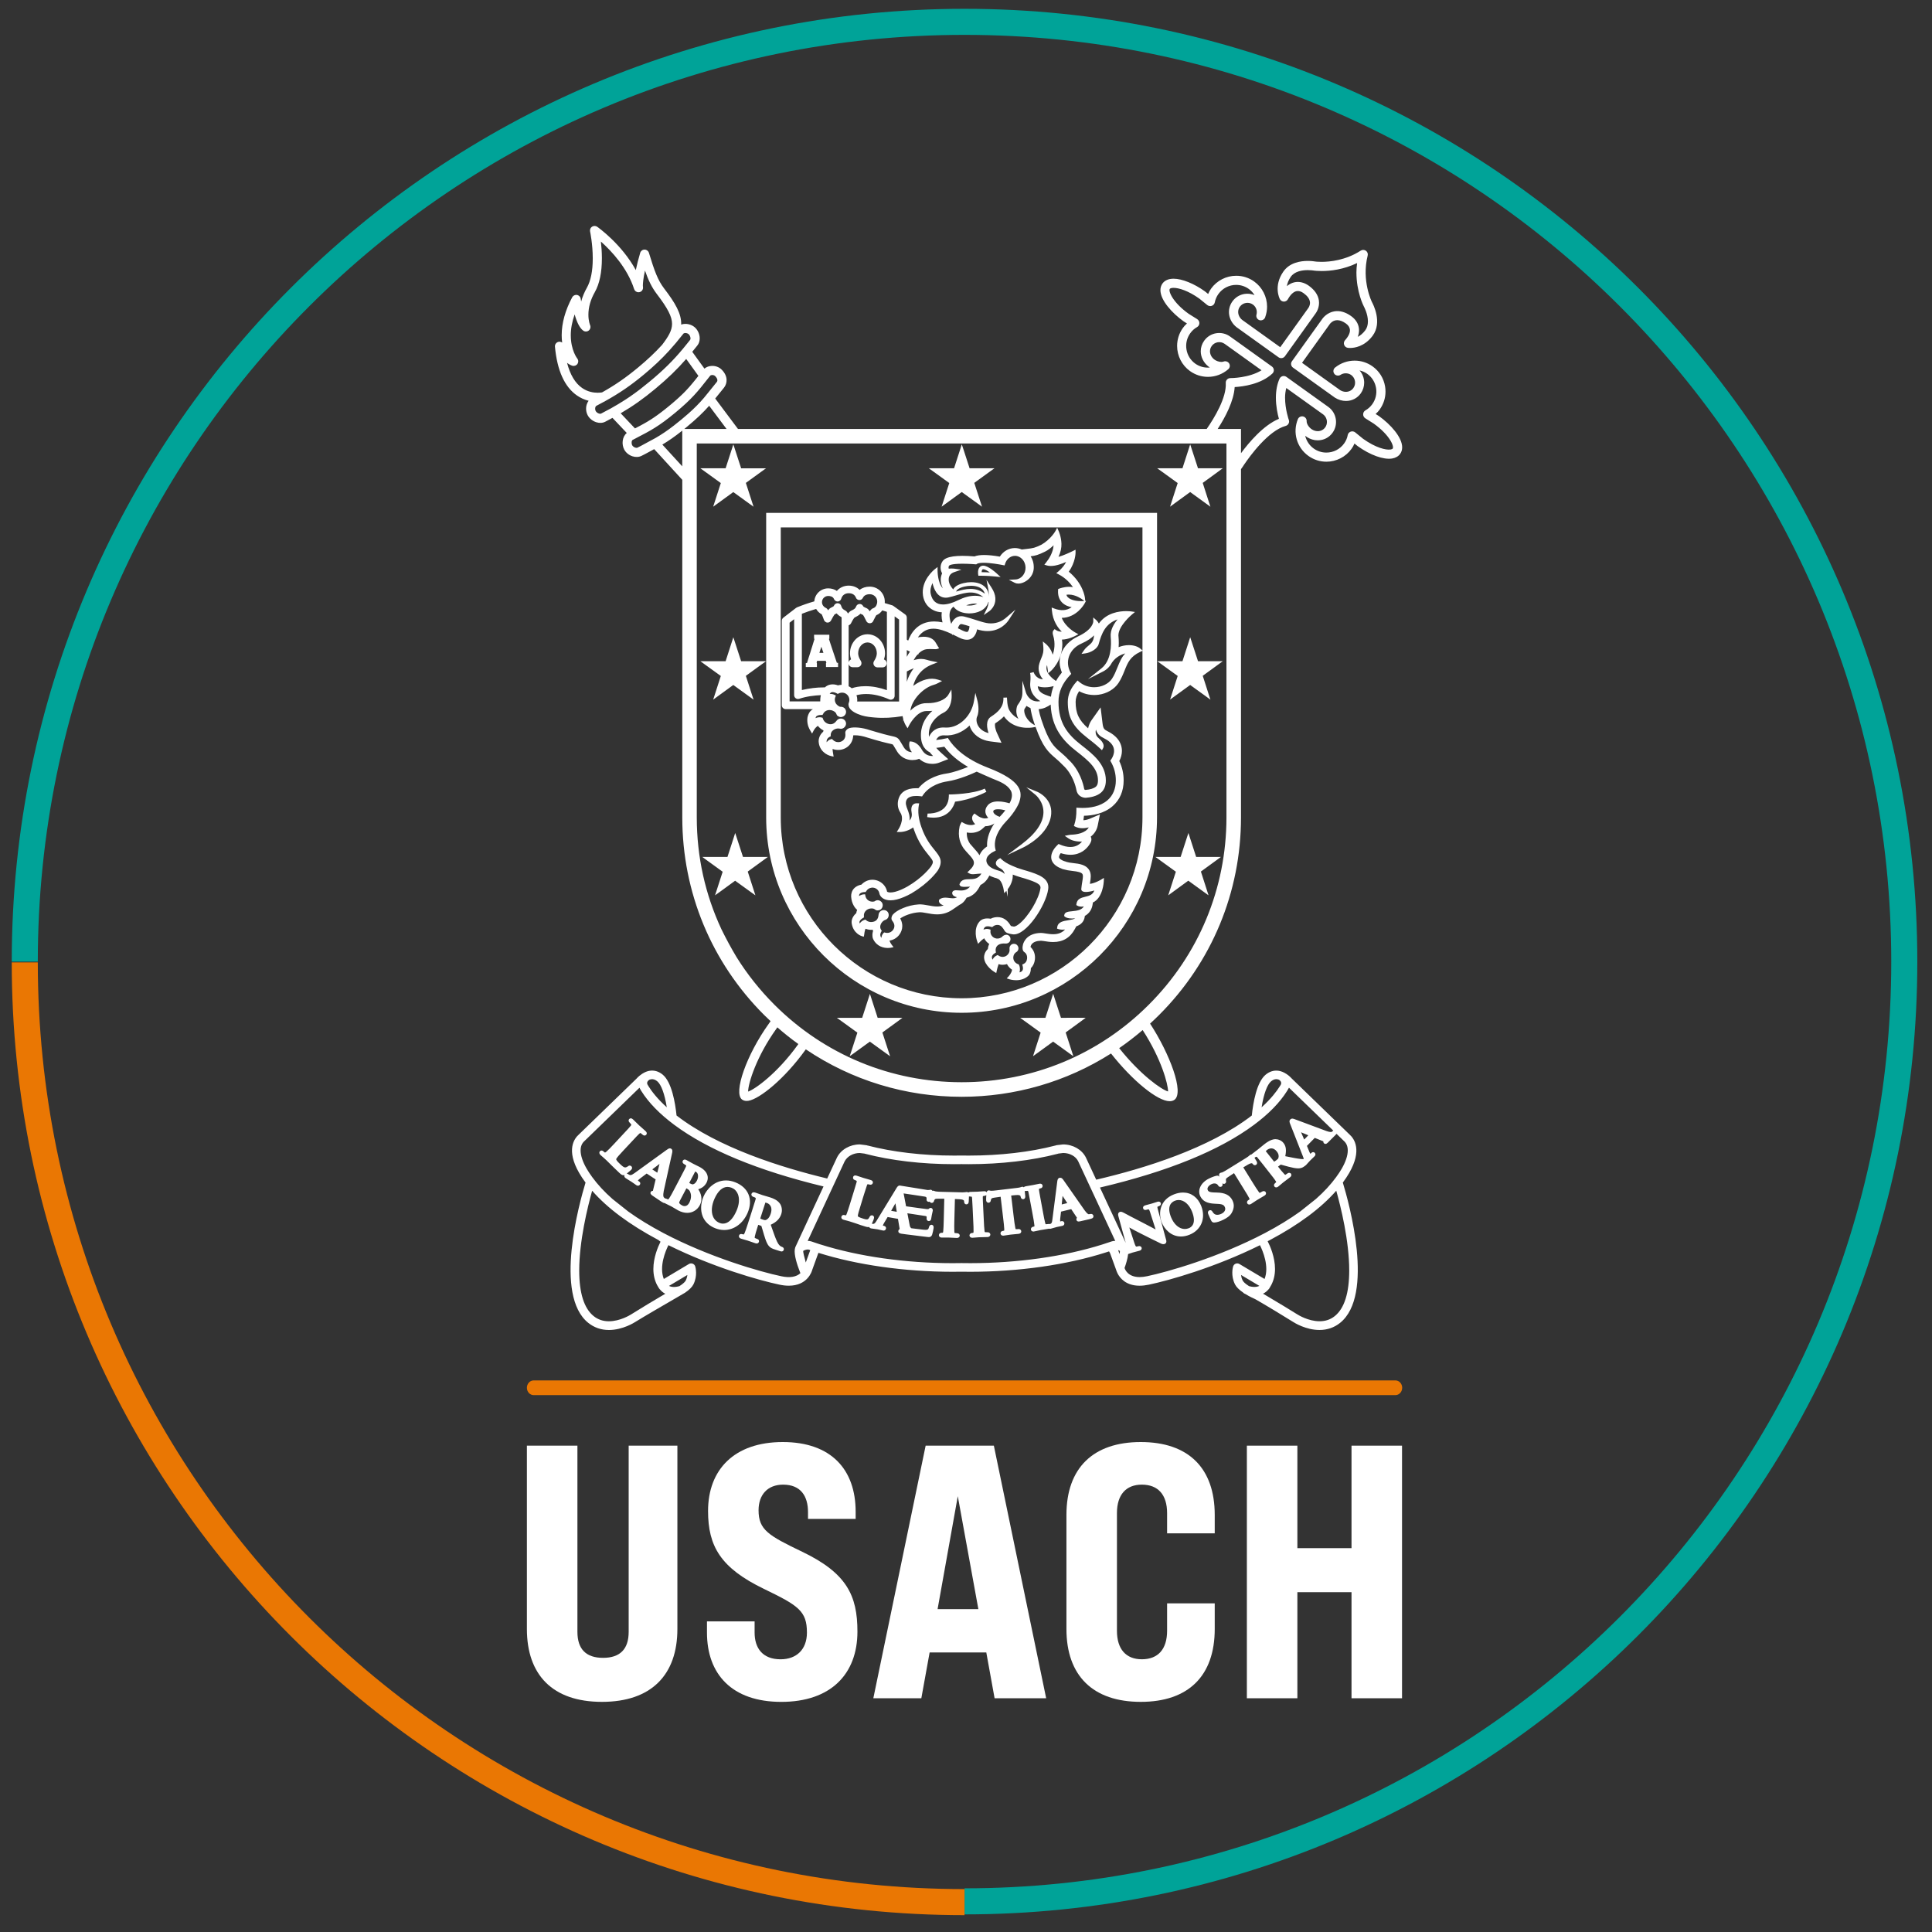
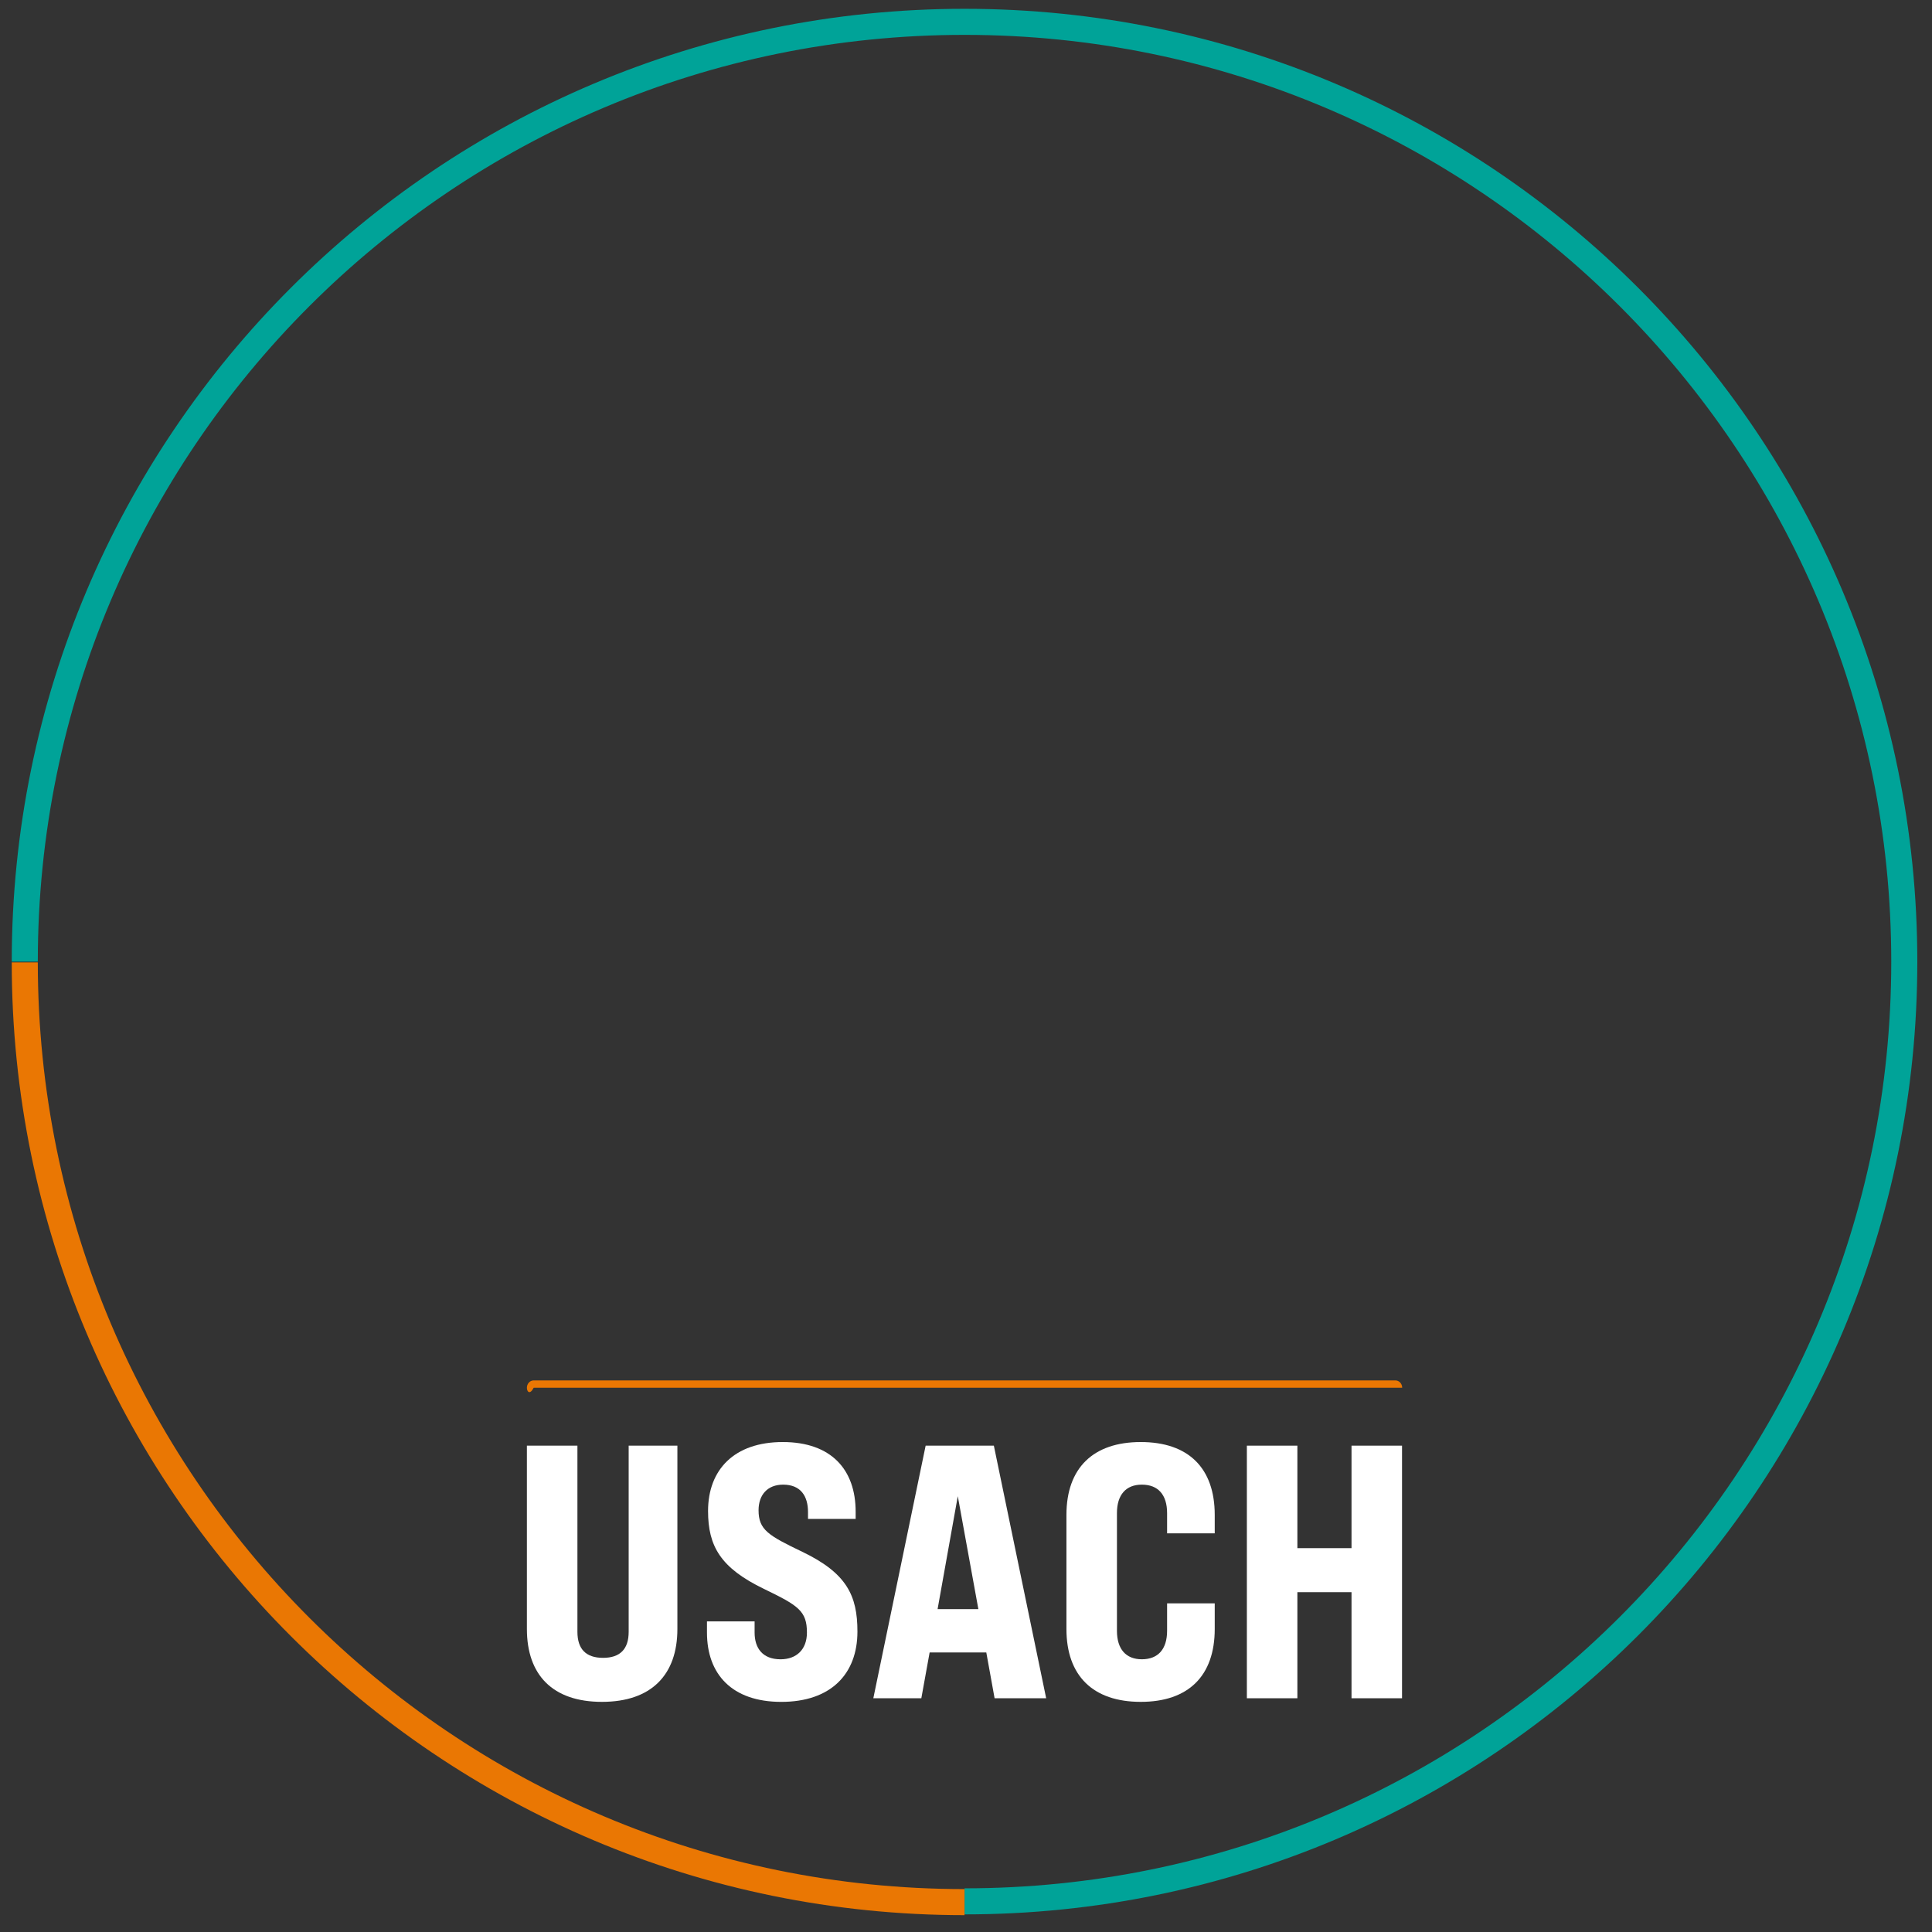
<svg xmlns="http://www.w3.org/2000/svg" version="1.1" id="Capa_1" x="0px" y="0px" width="125px" height="125px" viewBox="0 0 125 125" enable-background="new 0 0 125 125" xml:space="preserve">
  <rect x="0" y="0" width="125" height="125" fill="#333333" stroke="none" />
  <path fill="#00A398" d="M0.76,62.215h1.686c0-33.114,26.844-59.959,59.959-59.959c33.114,0,59.959,26.844,59.959,59.959  s-26.844,59.959-59.959,59.959v1.686c34.046,0,61.645-27.599,61.645-61.645S96.451,0.57,62.405,0.57S0.76,28.17,0.76,62.215" />
  <path fill="#EA7703" d="M2.446,62.265L2.446,62.265H0.76c0,34.046,27.599,61.645,61.645,61.645v-1.686  C29.291,122.223,2.446,95.379,2.446,62.265" />
-   <path fill="#FFFFFF" d="M85.37,86.049L85.37,86.049c-0.875,0-1.618-0.464-1.699-0.517c-0.683-0.425-1.737-1.068-2.459-1.478  c-0.108-0.047-0.375-0.169-0.645-0.337c0.004,0.004-0.002,0.001-0.005-0.001l-0.014-0.005c-0.048-0.017-0.087-0.046-0.118-0.084  c-0.261-0.179-0.439-0.356-0.525-0.527c-0.286-0.57-0.14-1.104-0.122-1.162c0.028-0.083,0.087-0.148,0.166-0.178  c0.076-0.031,0.17-0.024,0.244,0.022l1.624,0.967c0.316-0.805-0.114-1.818-0.297-2.186c-2.893,1.434-5.873,2.28-7.191,2.555  c-0.21,0.044-0.412,0.067-0.597,0.067c-0.887,0-1.274-0.498-1.425-0.795c-0.056-0.109-0.079-0.189-0.086-0.212l-0.402-1.106  c-0.023-0.038-0.044-0.075-0.064-0.109l-0.226,0.074c-2.516,0.801-5.619,1.243-8.738,1.246l-0.583-0.005l-0.582,0.005  c-3.094-0.003-6.171-0.439-8.675-1.226l-0.398,1.1c-0.025,0.099-0.302,1.027-1.518,1.027c-0.186,0-0.387-0.022-0.598-0.067  c-1.318-0.276-4.299-1.122-7.19-2.556c-0.182,0.367-0.616,1.38-0.298,2.188l1.624-0.969c0.073-0.044,0.166-0.052,0.245-0.019  c0.074,0.026,0.137,0.091,0.164,0.174c0.019,0.063,0.166,0.597-0.118,1.165c-0.089,0.175-0.272,0.356-0.543,0.538  c-0.011,0.008-0.07,0.042-0.48,0.28c-0.769,0.446-2.2,1.276-2.742,1.613c-0.029,0.02-0.798,0.518-1.701,0.518  c-0.504,0-0.952-0.155-1.334-0.459c-2.239-1.79-0.584-7.75-0.179-9.079c-0.165-0.224-0.299-0.426-0.41-0.619  c-0.87-1.502-0.31-2.239-0.029-2.485l3.725-3.609c0.053-0.061,0.125-0.131,0.202-0.196c0.049-0.041,0.105-0.083,0.168-0.124  c0.178-0.114,0.345-0.182,0.512-0.204c0.29-0.038,0.568,0.045,0.819,0.249c0.592,0.481,0.818,1.844,0.901,2.648  c2.688,2.078,6.762,3.361,9.748,4.077l0.635-1.364c0.26-0.514,0.838-0.842,1.473-0.842l0.014,0.001l0.422,0.052  c0,0,0.041,0.011,0.051,0.014l-0.011,0.048l0.015-0.047c1.639,0.428,3.578,0.655,5.607,0.655l0.48-0.004l0.478,0.004  c2.025-0.001,3.961-0.226,5.598-0.651l0.087-0.024l0.411-0.047c0.639,0,1.217,0.331,1.475,0.844l0.669,1.437  c3.093-0.72,7.309-2.02,10.067-4.152c0.083-0.803,0.309-2.165,0.902-2.646c0.25-0.205,0.527-0.289,0.816-0.25  c0.169,0.022,0.338,0.09,0.512,0.202c0.073,0.047,0.136,0.094,0.188,0.139c0.066,0.057,0.12,0.113,0.165,0.161l3.751,3.633  c0.285,0.256,0.825,0.995-0.035,2.481c-0.116,0.199-0.25,0.403-0.41,0.619c0.404,1.329,2.06,7.287-0.181,9.08  C86.322,85.894,85.873,86.049,85.37,86.049 M38.312,77.041c-0.292,1.043-0.837,3.246-0.837,5.164c0,1.46,0.316,2.453,0.939,2.95  c0.274,0.22,0.604,0.331,0.98,0.331c0.723,0,1.38-0.408,1.407-0.426l0.052-0.031c0.761-0.472,1.408-0.865,1.924-1.166  c0.091-0.055,0.181-0.107,0.268-0.157c-0.132-0.065-0.247-0.158-0.343-0.275c-0.011-0.011-0.018-0.019-0.027-0.029  c-0.002-0.003-0.044-0.059-0.051-0.07c-0.043-0.064-0.082-0.134-0.113-0.194c-0.158-0.305-0.238-0.653-0.238-1.033  c0-0.74,0.295-1.433,0.462-1.767c-0.027-0.021-0.059-0.047-0.097-0.077l-0.042-0.034C40.735,79.238,39.296,78.168,38.312,77.041   M81.717,83.702c0.089,0.051,0.179,0.104,0.272,0.159c0.746,0.437,1.579,0.952,1.893,1.146l0.086,0.052  c0.029,0.019,0.685,0.426,1.408,0.426c0.377,0,0.705-0.111,0.98-0.331c0.622-0.498,0.938-1.491,0.938-2.952  c0-1.924-0.546-4.123-0.838-5.163c-0.985,1.128-2.43,2.202-4.299,3.195c-0.046,0.024-0.093,0.048-0.14,0.072  c0.164,0.32,0.476,1.034,0.476,1.795c0,0.381-0.08,0.728-0.239,1.033c-0.036,0.068-0.069,0.126-0.105,0.181L82.14,83.33  l-0.011,0.019c-0.002,0.004-0.018,0.028-0.025,0.038c-0.008,0.01-0.019,0.022-0.03,0.034l-0.009,0.009  C81.965,83.547,81.85,83.638,81.717,83.702 M43.284,83.198c0.088,0.045,0.196,0.069,0.32,0.069c0.144,0,0.277-0.032,0.353-0.053  c0.275-0.176,0.374-0.295,0.41-0.365c0.056-0.112,0.091-0.233,0.106-0.359c-0.093,0.056-0.21,0.126-0.34,0.202  C43.879,82.842,43.575,83.024,43.284,83.198 M80.811,83.213c0.073,0.021,0.202,0.051,0.346,0.051c0.125,0,0.233-0.023,0.323-0.068  c-0.302-0.18-0.619-0.368-0.877-0.522c-0.118-0.07-0.223-0.132-0.309-0.184c0.013,0.106,0.043,0.231,0.107,0.358  C80.437,82.918,80.537,83.038,80.811,83.213 M41.374,70.375c-0.008,0.008-0.016,0.017-0.025,0.025l-3.528,3.419  c-0.172,0.149-0.256,0.354-0.256,0.615c0,0.328,0.135,0.736,0.391,1.179c0.101,0.174,0.22,0.355,0.365,0.553  c0.347,0.476,0.787,0.952,1.31,1.412l0.413,0.328c0.198,0.158,0.404,0.321,0.61,0.484c0.661,0.476,1.424,0.941,2.262,1.384  c2.987,1.576,6.3,2.521,7.636,2.8c0.548,0.116,0.971,0.046,1.235-0.2c-0.01-0.025-0.02-0.048-0.027-0.067l-0.01-0.026  c-0.178-0.458-0.38-1.079-0.327-1.452c0.008-0.05,0.017-0.089,0.029-0.122l0.03-0.069l1.8-3.874c-4.223-1.02-7.47-2.361-9.654-3.984  c-0.948-0.705-1.665-1.441-2.131-2.186l-0.038-0.059L41.387,70.4C41.382,70.392,41.379,70.384,41.374,70.375 M72.758,82.037  c0.032,0.103,0.218,0.59,0.976,0.59c0.146,0,0.308-0.019,0.479-0.055c1.334-0.279,4.645-1.222,7.633-2.796  c0.835-0.439,1.597-0.906,2.265-1.384l1.031-0.82c0.514-0.453,0.954-0.929,1.303-1.407c0.153-0.21,0.269-0.385,0.365-0.553  c0.256-0.442,0.39-0.85,0.39-1.178c0-0.261-0.084-0.468-0.251-0.615c-0.001-0.001-0.187-0.181-0.475-0.461  c-0.02,0.025-0.044,0.05-0.073,0.08c-0.053,0.055-0.246,0.252-0.483,0.482l-0.011,0.01c-0.048,0.043-0.091,0.08-0.151,0.08  c-0.033,0-0.065-0.012-0.09-0.035c-0.032-0.032-0.055-0.08-0.045-0.131l-0.557-0.223l-0.506,0.518l0.161,0.394  c0.022,0.053,0.048,0.096,0.066,0.119c0.004-0.004,0.009-0.008,0.015-0.015l0.04-0.038c0.012-0.013,0.056-0.057,0.122-0.057  c0.039,0,0.076,0.017,0.103,0.045c0.028,0.028,0.043,0.063,0.043,0.101c0.001,0.047-0.021,0.09-0.063,0.129  c-0.035,0.038-0.086,0.084-0.136,0.131c-0.047,0.045-0.094,0.09-0.132,0.128c-0.009,0.011-0.018,0.021-0.027,0.028  c-0.012,0.012-0.027,0.028-0.045,0.05c-0.034,0.036-0.077,0.084-0.125,0.136l-0.082,0.091c-0.163,0.129-0.233,0.173-0.36,0.198  c-0.044,0.01-0.093,0.015-0.149,0.015c-0.161,0-0.354-0.04-0.615-0.106c-0.123-0.029-0.257-0.067-0.365-0.099  c-0.058-0.016-0.113-0.032-0.145-0.04l-0.175,0.132c0.134,0.169,0.31,0.387,0.412,0.49c0.032,0.031,0.045,0.041,0.052,0.044  c0-0.001,0.006-0.002,0.021-0.011c0.056-0.033,0.105-0.066,0.129-0.086c0.064-0.057,0.18-0.046,0.227,0.026  c0.013,0.022,0.066,0.125-0.063,0.224c-0.126,0.1-0.299,0.228-0.389,0.295l-0.051,0.038c-0.015,0.012-0.047,0.04-0.086,0.072  c-0.075,0.064-0.174,0.148-0.247,0.205c-0.081,0.065-0.179,0.061-0.233-0.002c-0.028-0.034-0.038-0.071-0.033-0.11  c0.005-0.044,0.03-0.084,0.073-0.118c0.022-0.018,0.052-0.044,0.065-0.063l0.007-0.008c-0.002-0.001-0.008-0.02-0.036-0.063  c-0.069-0.116-0.227-0.317-0.412-0.548l-0.397-0.507c-0.27-0.342-0.327-0.413-0.391-0.488c-0.025-0.028-0.035-0.032-0.035-0.032  c-0.006,0-0.023,0.002-0.063,0.019c-0.006,0.003-0.038,0.024-0.072,0.05c0.012,0.021,0.025,0.044,0.038,0.067  c0.038,0.065,0.077,0.131,0.099,0.165l0.011,0.021c0.049,0.126-0.011,0.183-0.051,0.205c-0.021,0.014-0.048,0.022-0.077,0.022  c-0.076,0-0.122-0.06-0.144-0.089l-0.021-0.028c-0.004-0.005-0.018-0.009-0.04-0.009c-0.036,0-0.116,0.013-0.26,0.1l-0.282,0.167  l0.636,1.028c0.128,0.206,0.287,0.457,0.378,0.576c0.03,0.038,0.041,0.044,0.045,0.045c0.002,0,0.01-0.001,0.025-0.007  c0.032-0.015,0.097-0.052,0.143-0.079c0.084-0.052,0.185-0.03,0.225,0.041c0.018,0.032,0.024,0.067,0.017,0.103  c-0.011,0.047-0.043,0.088-0.096,0.12c-0.121,0.076-0.248,0.149-0.347,0.207c-0.06,0.034-0.109,0.063-0.141,0.083  c-0.033,0.02-0.096,0.063-0.165,0.108c-0.075,0.051-0.158,0.105-0.219,0.144c-0.095,0.06-0.191,0.043-0.237-0.03  c-0.022-0.035-0.029-0.076-0.018-0.115c0.008-0.031,0.03-0.076,0.091-0.107c0.05-0.031,0.065-0.048,0.067-0.049l0.008-0.01  c-0.002,0-0.005-0.018-0.028-0.068c-0.051-0.109-0.172-0.304-0.312-0.529l-0.671-1.088L79.5,76.127  c-0.165,0.106-0.18,0.142-0.182,0.172c-0.005,0.05,0.001,0.079,0.003,0.091c0.033,0.12-0.038,0.172-0.07,0.189  c-0.016,0.01-0.042,0.018-0.068,0.018c-0.041,0-0.073-0.018-0.095-0.037c0.045,0.134-0.032,0.195-0.06,0.211l-0.013,0.007  c-0.019,0.008-0.04,0.013-0.061,0.013c-0.036,0-0.103-0.014-0.148-0.104c-0.008-0.015-0.047-0.07-0.117-0.097  c-0.097-0.042-0.203-0.027-0.326,0.034c-0.161,0.081-0.289,0.237-0.222,0.376c0.034,0.065,0.073,0.144,0.426,0.152l0.165,0.005  c0.525,0.011,0.834,0.166,1.004,0.501c0.132,0.265,0.117,0.523-0.044,0.813c-0.118,0.215-0.351,0.35-0.517,0.433  c-0.238,0.12-0.439,0.184-0.597,0.193c-0.009,0.001-0.02,0.001-0.03,0.001c-0.125,0-0.169-0.095-0.189-0.136  c-0.068-0.133-0.134-0.291-0.166-0.367l-0.015-0.036c-0.059-0.132-0.005-0.215,0.058-0.245c0.025-0.012,0.045-0.015,0.067-0.015  c0.041,0,0.099,0.016,0.143,0.094c0.015,0.031,0.046,0.076,0.083,0.111c0.06,0.064,0.136,0.094,0.229,0.094  c0.089,0,0.19-0.027,0.284-0.076c0.112-0.056,0.188-0.134,0.217-0.224c0.024-0.07,0.018-0.143-0.018-0.213  c-0.037-0.074-0.088-0.176-0.422-0.192l-0.234-0.013c-0.49-0.024-0.766-0.167-0.925-0.479c-0.199-0.404,0.034-0.884,0.552-1.145  c0.204-0.103,0.392-0.164,0.501-0.187c0.074-0.018,0.155,0.008,0.19,0.076l0.005,0.013c-0.011-0.033-0.019-0.056-0.021-0.061  c-0.038-0.101,0.002-0.162,0.042-0.195c0.038-0.025,0.068-0.031,0.094-0.037c0.022-0.003,0.047-0.008,0.08-0.024  c0.098-0.046,0.214-0.116,0.295-0.166l1.217-0.753c0.094-0.058,0.152-0.103,0.187-0.131c0.015-0.013,0.028-0.026,0.038-0.035  c0.016-0.015,0.03-0.028,0.048-0.038c0.022-0.012,0.046-0.019,0.071-0.02c0.009-0.008,0.018-0.016,0.028-0.023  c0.096-0.077,0.213-0.165,0.296-0.227c0.039-0.028,0.069-0.051,0.087-0.065c0.045-0.035,0.125-0.101,0.205-0.167  c0.088-0.072,0.176-0.145,0.222-0.18c0.175-0.138,0.41-0.301,0.67-0.33c0.017-0.001,0.032-0.002,0.048-0.002  c0.164,0,0.39,0.065,0.53,0.251c0.159,0.2,0.194,0.458,0.112,0.85c0.421,0.087,0.757,0.155,1.019,0.182  c0.068,0.006,0.126,0.006,0.177,0.002c-0.005-0.044-0.024-0.097-0.05-0.162l-0.826-2.102c-0.035-0.085-0.083-0.203,0.002-0.292  c0.038-0.04,0.084-0.06,0.136-0.06c0.041,0,0.08,0.014,0.128,0.029c0.103,0.035,0.495,0.183,0.948,0.353  c0.423,0.158,0.88,0.33,1.132,0.422c0.117,0.042,0.21,0.064,0.276,0.064c0.05,0,0.068-0.013,0.08-0.021  c0.032-0.025,0.058-0.047,0.082-0.071c0,0,0.001-0.001,0.001-0.002c-0.856-0.829-2.273-2.201-2.842-2.752  c-0.008-0.008-0.015-0.015-0.024-0.023c-0.002,0.007-0.005,0.012-0.008,0.017l-0.117,0.199c-0.466,0.744-1.183,1.479-2.131,2.184  c-2.237,1.665-5.592,3.031-9.972,4.061l1.602,3.442c0,0.001,0.03,0.065,0.064,0.139l-0.478-1.74c-0.043-0.147,0.02-0.24,0.102-0.266  c0.021-0.006,0.037-0.008,0.053-0.008c0.064,0,0.123,0.03,0.193,0.064l0.019,0.01c0.052,0.029,0.701,0.378,1.337,0.698  c0.145,0.074,0.356,0.187,0.543,0.285c0.056,0.03,0.114,0.061,0.166,0.088l-0.364-1.136c-0.051-0.159-0.074-0.161-0.097-0.162  c-0.024-0.002-0.063,0.005-0.142,0.028c-0.024,0.007-0.044,0.01-0.063,0.01c-0.069,0-0.125-0.043-0.142-0.106  c-0.01-0.035-0.007-0.07,0.008-0.102c0.032-0.063,0.102-0.084,0.143-0.097c0.095-0.027,0.188-0.051,0.267-0.072  c0.073-0.019,0.132-0.035,0.167-0.045c0.051-0.018,0.172-0.06,0.331-0.106c0.027-0.008,0.057-0.015,0.087-0.015  c0.065,0,0.119,0.037,0.14,0.096c0.013,0.035,0.011,0.074-0.007,0.11c-0.022,0.042-0.063,0.074-0.116,0.09  c-0.033,0.008-0.049,0.014-0.081,0.031c-0.015,0.01-0.028,0.019,0.01,0.164l0.541,1.994c0.044,0.15-0.026,0.233-0.099,0.258  c-0.106,0.03-0.184-0.004-0.242-0.03c-0.305-0.144-0.919-0.452-1.258-0.623c-0.292-0.142-0.587-0.306-0.783-0.414l0.329,1.009  c0.066,0.202,0.107,0.226,0.109,0.226c0.049,0,0.094-0.008,0.146-0.024c0.09-0.028,0.19,0.015,0.211,0.098  c0.011,0.028,0.008,0.067-0.011,0.103c-0.024,0.045-0.069,0.077-0.138,0.094c-0.153,0.045-0.28,0.076-0.365,0.097  c-0.033,0.008-0.059,0.015-0.076,0.02c-0.008,0.002-0.027,0.009-0.054,0.019c-0.055,0.019-0.138,0.047-0.229,0.077  C72.958,81.436,72.851,81.78,72.758,82.037 M81.893,74.476l0.543,0.685c0.034-0.018,0.084-0.05,0.155-0.104  c0.1-0.079,0.11-0.1,0.12-0.137c0.031-0.096,0.038-0.243-0.101-0.418c-0.106-0.134-0.224-0.203-0.353-0.203s-0.23,0.067-0.268,0.096  C81.952,74.423,81.919,74.453,81.893,74.476 M84.179,73.258l0.202,0.47l0.267-0.275L84.179,73.258z M51.965,80.936v0.007  c0,0.096,0.079,0.425,0.169,0.74c0.049-0.136,0.113-0.313,0.187-0.517c0.026-0.082,0.048-0.141,0.068-0.187  c0.01-0.028,0.022-0.061,0.035-0.096c-0.037-0.012-0.072-0.024-0.107-0.036c-0.008-0.003-0.024-0.006-0.051-0.006  C52.15,80.841,52.013,80.9,51.965,80.936 M62.207,81.721l0.583,0.005c3.044-0.003,6.073-0.432,8.53-1.208  c0.129-0.041,0.255-0.083,0.382-0.126l0.04-0.013c0.058-0.02,0.116-0.038,0.173-0.058c0.034-0.012,0.07-0.02,0.116-0.028  c0.042-0.005,0.083-0.008,0.125-0.007c-0.201-0.434-0.724-1.556-1.229-2.643c-0.158-0.337-0.314-0.672-0.459-0.983l-0.713-1.532  c-0.159-0.319-0.539-0.528-0.966-0.53l-0.308,0.037c-0.01,0.003-0.025,0.008-0.033,0.011l-0.013,0.004  c-1.689,0.439-3.677,0.671-5.751,0.672l-0.477-0.004l-0.479,0.004c-2.078,0-4.069-0.234-5.759-0.674l-0.037-0.011l-0.311-0.038  c-0.424,0.002-0.807,0.216-0.976,0.546c0,0-0.271,0.582-0.633,1.363l-0.05,0.107c-0.029,0.064-0.06,0.128-0.09,0.193l-0.702,1.513  c-0.38,0.819-0.733,1.578-0.913,1.966c0.092-0.001,0.172,0.011,0.241,0.035l0.257,0.087c0.089,0.03,0.178,0.06,0.269,0.09  c0.021,0.005,0.047,0.013,0.073,0.021c2.456,0.775,5.482,1.204,8.526,1.207L62.207,81.721z M72.343,80.881l0.091,0.255  c0.015-0.081,0.024-0.148,0.024-0.193v-0.002C72.445,80.926,72.4,80.902,72.343,80.881 M50.566,80.97  c-0.025,0-0.05-0.006-0.082-0.016l-0.326-0.104c-0.208-0.065-0.309-0.12-0.399-0.219c-0.133-0.145-0.212-0.361-0.325-0.731  c-0.033-0.107-0.068-0.225-0.097-0.33c-0.03-0.102-0.06-0.207-0.077-0.254l-0.203-0.07l-0.046,0.147  c-0.079,0.25-0.148,0.467-0.171,0.59c-0.023,0.101-0.011,0.107,0.007,0.115c0.046,0.026,0.114,0.052,0.149,0.063  c0.047,0.014,0.084,0.045,0.102,0.085c0.015,0.034,0.016,0.073,0.002,0.107c-0.021,0.062-0.076,0.1-0.144,0.1  c-0.023,0-0.048-0.004-0.077-0.013c-0.162-0.052-0.353-0.12-0.455-0.156l-0.053-0.019c-0.018-0.006-0.06-0.018-0.11-0.031  c-0.095-0.027-0.221-0.063-0.312-0.092c-0.023-0.007-0.093-0.029-0.126-0.094c-0.018-0.035-0.02-0.076-0.007-0.114  c0.029-0.082,0.106-0.118,0.211-0.082c0.034,0.011,0.064,0.016,0.094,0.018c0.019-0.02,0.049-0.081,0.06-0.102  c0.054-0.125,0.134-0.371,0.227-0.658l0.236-0.736c0.181-0.563,0.209-0.654,0.24-0.767c0.023-0.093,0.015-0.098-0.029-0.124  c-0.017-0.011-0.057-0.029-0.106-0.043c-0.152-0.056-0.137-0.162-0.129-0.192c0.025-0.071,0.079-0.108,0.146-0.108  c0.024,0,0.051,0.005,0.087,0.015c0.109,0.036,0.228,0.079,0.323,0.113c0.065,0.023,0.119,0.042,0.149,0.053  c0.058,0.018,0.152,0.045,0.245,0.072c0.096,0.028,0.191,0.055,0.245,0.073c0.226,0.073,0.479,0.177,0.642,0.401  c0.106,0.14,0.18,0.413,0.092,0.68c-0.098,0.303-0.31,0.52-0.682,0.694l0.054,0.152c0.136,0.389,0.243,0.697,0.352,0.932  c0.107,0.234,0.211,0.293,0.256,0.318c0.021,0.012,0.048,0.026,0.064,0.03l0.017,0.005c0.034,0.013,0.061,0.033,0.079,0.058  c0.027,0.038,0.034,0.086,0.019,0.129C50.689,80.928,50.634,80.97,50.566,80.97 M49.189,78.837c0.044,0.025,0.11,0.053,0.178,0.074  c0.067,0.022,0.107,0.031,0.135,0.031c0.016,0,0.031-0.004,0.057-0.012c0.073-0.026,0.214-0.116,0.307-0.406  c0.172-0.536-0.199-0.675-0.242-0.69c-0.043-0.013-0.078-0.023-0.104-0.029L49.189,78.837z M61.915,80.096h-0.003  c-0.127-0.004-0.255-0.011-0.36-0.018c-0.08-0.005-0.146-0.009-0.187-0.009H61.34c-0.028,0-0.064,0.001-0.106,0.001  c-0.101,0.002-0.227,0.002-0.314-0.001h0c-0.072,0-0.115-0.031-0.138-0.057c-0.026-0.03-0.038-0.068-0.034-0.107  c0.005-0.073,0.062-0.144,0.167-0.144l0.029,0.001c0.037,0,0.055-0.005,0.061-0.006h0.001c0.005-0.01,0.013-0.034,0.021-0.092  c0.017-0.143,0.025-0.414,0.034-0.73l0.034-1.378H60.71c-0.201,0-0.22,0.029-0.233,0.05c-0.025,0.036-0.036,0.068-0.045,0.091  c-0.028,0.117-0.114,0.13-0.151,0.13c-0.039,0-0.075-0.015-0.102-0.043c-0.012-0.013-0.021-0.027-0.027-0.041  c-0.025,0.011-0.047,0.014-0.062,0.014l-0.017-0.001c-0.035-0.003-0.065-0.018-0.089-0.043c-0.043-0.046-0.038-0.105-0.036-0.129  c0.005-0.03,0.004-0.068-0.002-0.083c-0.015-0.048-0.018-0.062-0.122-0.083c-0.035-0.008-0.354-0.055-0.634-0.096  c-0.257-0.038-0.538-0.079-0.726-0.108l0.015,0.08c0.04,0.207,0.091,0.475,0.144,0.753c0.527,0.074,1.303,0.181,1.367,0.184  c0.059,0,0.079-0.004,0.085-0.007c0.014-0.011,0.019-0.016,0.024-0.021c0.024-0.02,0.059-0.051,0.113-0.051l0.014,0.001  c0.032,0.002,0.062,0.017,0.085,0.041c0.029,0.032,0.044,0.077,0.041,0.123c-0.001,0.018-0.006,0.041-0.017,0.087  c-0.009,0.04-0.024,0.099-0.043,0.19c-0.017,0.069-0.037,0.21-0.041,0.233c-0.014,0.163-0.12,0.176-0.153,0.176l-0.022-0.001  c-0.031-0.002-0.068-0.021-0.092-0.05c-0.022-0.028-0.034-0.064-0.032-0.101c0-0.015,0.001-0.03,0.001-0.047  c0.002-0.024,0.002-0.049,0.001-0.077c-0.002-0.014-0.006-0.037-0.081-0.052c-0.052-0.011-0.675-0.104-1.166-0.177  c0.061,0.31,0.115,0.596,0.151,0.783c0.004,0.023,0.01,0.045,0.018,0.07c0.031,0.077,0.075,0.107,0.091,0.117l0.773,0.093  c0.038,0.004,0.09,0.008,0.141,0.008c0.068,0,0.106-0.008,0.124-0.016c0.037-0.014,0.071-0.035,0.103-0.169l0.005-0.015  c0.014-0.038,0.049-0.126,0.154-0.126l0.019,0.001c0.042,0.007,0.138,0.042,0.117,0.218c-0.01,0.077-0.062,0.337-0.095,0.423  c-0.028,0.071-0.078,0.154-0.21,0.154c-0.026,0-0.06-0.003-0.103-0.008c-0.187-0.02-0.357-0.041-0.503-0.06l-0.141-0.018  c-0.071-0.008-0.155-0.02-0.245-0.031c-0.061-0.008-0.125-0.017-0.188-0.024c-0.153-0.018-0.438-0.051-0.606-0.079  c-0.054-0.011-0.21-0.04-0.189-0.179c0.006-0.054,0.038-0.096,0.086-0.116l-0.111-0.664l-0.669-0.119l-0.24,0.402  c-0.038,0.063-0.061,0.128-0.069,0.155c0.005,0.001,0.011,0.002,0.018,0.004l0.05,0.009c0.099,0.022,0.148,0.088,0.136,0.175  c-0.015,0.082-0.074,0.132-0.153,0.132c-0.013,0-0.027-0.002-0.043-0.005c-0.062-0.011-0.136-0.028-0.209-0.044  c-0.057-0.013-0.113-0.026-0.159-0.035c-0.008-0.001-0.031-0.004-0.063-0.008c-0.076-0.01-0.2-0.025-0.325-0.046  c-0.083-0.016-0.121-0.058-0.138-0.097c-0.02,0.008-0.043,0.011-0.07,0.011c-0.048,0-0.106-0.014-0.182-0.038  c-0.199-0.058-0.383-0.12-0.581-0.192c-0.069-0.022-0.137-0.045-0.202-0.066c-0.077-0.025-0.149-0.05-0.222-0.072  c-0.025-0.008-0.068-0.019-0.117-0.033l-0.062-0.017c-0.038-0.01-0.074-0.02-0.111-0.029c-0.041-0.011-0.082-0.022-0.119-0.033  c-0.059-0.018-0.098-0.048-0.119-0.088c-0.018-0.036-0.022-0.077-0.008-0.116c0.026-0.082,0.112-0.123,0.206-0.094  c0.06,0.018,0.082,0.015,0.085,0.017c0.006-0.007,0.021-0.028,0.043-0.082c0.049-0.119,0.119-0.34,0.199-0.597l0.273-0.885  c0.123-0.399,0.149-0.482,0.174-0.581c0.018-0.071,0.018-0.071-0.034-0.107c-0.008-0.006-0.033-0.018-0.071-0.029  c-0.051-0.015-0.088-0.042-0.109-0.082c-0.02-0.035-0.024-0.078-0.01-0.118c0.014-0.059,0.07-0.101,0.14-0.101  c0.024,0,0.05,0.005,0.084,0.015c0.088,0.027,0.195,0.062,0.286,0.093c0.064,0.022,0.12,0.04,0.156,0.052  c0.036,0.011,0.107,0.031,0.188,0.054c0.1,0.03,0.212,0.061,0.281,0.083c0.045,0.012,0.099,0.033,0.128,0.088  c0.018,0.034,0.021,0.073,0.01,0.111c-0.03,0.087-0.112,0.126-0.217,0.094c-0.031-0.01-0.076-0.019-0.103-0.021  c-0.01-0.001-0.014-0.001-0.018-0.001c-0.005,0-0.02,0.012-0.043,0.077c-0.033,0.087-0.06,0.171-0.157,0.483l-0.076,0.241  l-0.186,0.612c-0.084,0.266-0.188,0.596-0.165,0.662c0.011,0.02,0.072,0.069,0.338,0.151c0.155,0.047,0.25,0.072,0.317,0.031  c0.025-0.016,0.076-0.079,0.094-0.128c0.018-0.036,0.059-0.117,0.154-0.117h0.016l0.027,0.006c0.04,0.013,0.067,0.038,0.084,0.07  c0.022,0.044,0.021,0.097-0.002,0.167c-0.011,0.034-0.071,0.184-0.126,0.301l0.002,0.001c0.009,0.001,0.024,0.003,0.038,0.004  c0.017,0.002,0.032,0.004,0.045,0.006c0.083-0.003,0.126-0.045,0.227-0.211l1.273-2.088c0.052-0.091,0.113-0.182,0.216-0.182  l0.022,0.002c0.071,0.008,0.558,0.088,1.029,0.165c0.357,0.059,0.726,0.119,0.759,0.123h0.011c0.034,0,0.064-0.003,0.086-0.005  l0.02-0.002c0.002-0.001,0.005-0.001,0.008-0.002c0.017-0.005,0.04-0.011,0.066-0.011l0.021,0.001  c0.038,0.007,0.074,0.031,0.096,0.07c0.017-0.006,0.033-0.009,0.048-0.009c0.04,0.002,0.065,0.014,0.089,0.024  c0.022,0.009,0.043,0.018,0.079,0.024c0.093,0.015,0.22,0.022,0.32,0.025l1.416,0.036c0.062,0,0.117-0.003,0.168-0.011  c0.027-0.003,0.044-0.006,0.057-0.008c0.023-0.004,0.039-0.005,0.05-0.005h0.01c0.031,0.001,0.061,0.013,0.084,0.033  c0.028-0.019,0.068-0.034,0.129-0.039c0.082-0.004,0.202-0.007,0.305-0.009c0.061-0.002,0.116-0.002,0.152-0.004  c0.032-0.001,0.089-0.006,0.154-0.011c0.093-0.007,0.202-0.015,0.28-0.018c0.005,0,0.014-0.001,0.021-0.001  c0.077,0,0.122,0.03,0.146,0.066c0.025-0.103,0.102-0.119,0.129-0.121l0.012-0.001c0.026,0,0.048,0.007,0.068,0.012  c0.022,0.006,0.045,0.013,0.084,0.014h0.012c0.078,0,0.18-0.008,0.305-0.024l1.365-0.162c0.089-0.011,0.158-0.024,0.205-0.038  c0.022-0.007,0.039-0.013,0.052-0.018c0.024-0.008,0.042-0.014,0.063-0.017l0.014-0.001c0.037,0,0.067,0.012,0.091,0.034  c0.024-0.028,0.067-0.054,0.139-0.066c0.055-0.011,0.133-0.023,0.21-0.036c0.093-0.015,0.184-0.03,0.235-0.04  c0.045-0.008,0.122-0.024,0.204-0.041c0.078-0.017,0.161-0.033,0.223-0.045c0.022-0.004,0.041-0.005,0.056-0.005  c0.097,0,0.142,0.063,0.152,0.117c0.01,0.038,0.003,0.083-0.022,0.119c-0.018,0.025-0.053,0.058-0.116,0.066  c-0.024,0.005-0.043,0.013-0.067,0.022c-0.022,0.008-0.026,0.012-0.026,0.012c0.001,0.001-0.005,0.018,0.003,0.085  c0.012,0.099,0.029,0.193,0.101,0.587l0.146,0.792c0.058,0.319,0.114,0.622,0.157,0.766c0.014,0.046,0.022,0.056,0.024,0.058  c0.001,0,0.006,0.001,0.02,0.001c0.046,0,0.115-0.008,0.16-0.015c0.023-0.005,0.058-0.005,0.085,0.003  c0.003-0.001,0.008-0.002,0.011-0.003c0.015-0.005,0.029-0.009,0.044-0.013c0.071-0.034,0.095-0.092,0.116-0.281l0.312-2.43  c0.011-0.092,0.026-0.233,0.148-0.263c0.019-0.004,0.034-0.006,0.048-0.006c0.095,0,0.145,0.066,0.198,0.136  c0.059,0.081,0.264,0.377,0.507,0.724c0.309,0.443,0.678,0.973,0.869,1.243c0.171,0.24,0.25,0.258,0.27,0.258  c0.042-0.004,0.078-0.008,0.111-0.015c0.008-0.002,0.025-0.005,0.042-0.005c0.074,0,0.133,0.048,0.149,0.121  c0.011,0.044-0.002,0.081-0.015,0.104c-0.035,0.059-0.1,0.079-0.204,0.105l-0.083,0.02c-0.131,0.031-0.328,0.079-0.553,0.127  l-0.014,0.003c-0.032,0.006-0.06,0.012-0.086,0.012c-0.084,0-0.128-0.052-0.141-0.102c-0.014-0.053-0.001-0.103,0.033-0.14  l-0.373-0.56l-0.659,0.162l-0.054,0.464c-0.007,0.067-0.004,0.133,0,0.172c0.005-0.001,0.012-0.002,0.02-0.004l0.047-0.013  c0.02-0.005,0.035-0.007,0.05-0.007c0.074,0,0.131,0.045,0.149,0.117c0.008,0.038,0.018,0.149-0.123,0.19  c-0.065,0.015-0.137,0.03-0.207,0.044c-0.06,0.012-0.119,0.024-0.168,0.034l-0.03,0.01c-0.067,0.02-0.207,0.062-0.347,0.097  c-0.042,0.01-0.078,0.01-0.11-0.001c-0.129,0.024-0.26,0.044-0.365,0.06c-0.073,0.011-0.133,0.02-0.171,0.027  c-0.038,0.006-0.105,0.021-0.179,0.038c-0.088,0.02-0.185,0.041-0.256,0.054c-0.012,0.003-0.029,0.005-0.045,0.005  c-0.081,0-0.145-0.049-0.159-0.122c-0.014-0.077,0.032-0.166,0.142-0.185c0.035-0.006,0.061-0.013,0.075-0.021l0.01-0.005  c0.001-0.01,0.002-0.031-0.002-0.073c-0.011-0.147-0.067-0.449-0.126-0.767l-0.177-0.949c-0.049-0.268-0.064-0.345-0.083-0.431  c-0.018-0.072-0.03-0.074-0.054-0.079c-0.015-0.002-0.046-0.001-0.081,0.007c-0.058,0.01-0.077,0.005-0.104-0.006  c0.001,0.018,0.003,0.036,0.005,0.056c0.01,0.104,0.022,0.231,0.029,0.29l0.001,0.014c0,0.151-0.09,0.175-0.129,0.178l-0.017,0.001  c-0.081,0-0.133-0.054-0.155-0.16l-0.008-0.036c-0.012-0.06-0.122-0.088-0.295-0.07l-0.308,0.029l0.159,1.341  c0.036,0.301,0.074,0.601,0.109,0.756c0.013,0.059,0.022,0.074,0.026,0.078c0,0,0.005,0.002,0.018,0.003  c0.05,0.003,0.113-0.003,0.153-0.008l0.022-0.001c0.085,0,0.152,0.054,0.164,0.133c0.01,0.077-0.037,0.159-0.159,0.176  c-0.129,0.015-0.257,0.027-0.361,0.035c-0.079,0.007-0.143,0.012-0.184,0.018c-0.036,0.005-0.101,0.015-0.174,0.026  c-0.089,0.014-0.189,0.03-0.263,0.039c-0.014,0.002-0.022,0.002-0.03,0.002c-0.113,0-0.162-0.073-0.17-0.136l-0.001-0.015  c0-0.071,0.047-0.148,0.153-0.158c0.042-0.005,0.073-0.013,0.085-0.018c-0.001-0.001,0.005-0.022,0.005-0.096  c-0.003-0.144-0.037-0.427-0.076-0.756l-0.159-1.34l-0.38,0.055c-0.197,0.028-0.211,0.058-0.223,0.084  c-0.023,0.041-0.028,0.073-0.033,0.096c-0.015,0.135-0.115,0.15-0.145,0.152c-0.029,0-0.14-0.007-0.156-0.159  c-0.005-0.047,0.003-0.213,0.011-0.337c-0.029,0.031-0.07,0.048-0.122,0.05c-0.024,0.001-0.041,0.003-0.074,0.014  c-0.018,0.005-0.024,0.008-0.024,0.008c0.001,0.001-0.007,0.017-0.008,0.085c0,0.114,0.004,0.22,0.031,0.762l0.031,0.638  c0.014,0.315,0.03,0.626,0.053,0.78c0.008,0.045,0.014,0.057,0.017,0.059c0,0.001,0.004,0.003,0.024,0.005  c0.038,0.006,0.109,0.008,0.156,0.006l0.014-0.001c0.08,0,0.146,0.053,0.161,0.13l0.001,0.021c0,0.073-0.054,0.153-0.173,0.158  c-0.141,0.007-0.285,0.009-0.395,0.011c-0.064,0.001-0.117,0.001-0.15,0.003c-0.032,0.002-0.091,0.007-0.159,0.012  c-0.095,0.008-0.205,0.018-0.283,0.022h-0.011c-0.117,0-0.168-0.071-0.177-0.138l-0.001-0.015c0-0.071,0.055-0.148,0.161-0.156  c0.049-0.001,0.074-0.006,0.089-0.011c0.002-0.001,0.009-0.017,0.013-0.078c0.006-0.143-0.008-0.436-0.025-0.776l-0.036-0.778  c-0.022-0.432-0.027-0.522-0.035-0.626c-0.008-0.072-0.018-0.076-0.044-0.084c-0.019-0.005-0.05-0.008-0.079-0.005h-0.018  c-0.022,0-0.043-0.003-0.061-0.009c-0.001,0.045-0.004,0.1-0.006,0.153c-0.004,0.076-0.008,0.149-0.009,0.189  c-0.012,0.165-0.126,0.172-0.148,0.172c-0.064,0-0.143-0.031-0.15-0.184l-0.004-0.035c-0.003-0.053-0.091-0.104-0.282-0.112  l-0.309-0.015l-0.036,1.348c-0.006,0.246-0.014,0.594-0.001,0.764c0.005,0.066,0.012,0.08,0.015,0.083c0,0,0.005,0.003,0.018,0.006  c0.032,0.007,0.097,0.014,0.153,0.015c0.102,0,0.165,0.079,0.165,0.154C62.091,80.022,62.033,80.096,61.915,80.096 M62.902,79.847  v0.071h0.002l0.001-0.071C62.904,79.848,62.903,79.848,62.902,79.847 M64.903,79.711l0.001,0.074L64.903,79.711L64.903,79.711z   M57.656,78.338l0.364,0.065l-0.086-0.548L57.656,78.338z M68.748,77.374l-0.054,0.554l0.358-0.088L68.748,77.374z M76.407,80.001  L76.407,80.001c-0.649,0-1.074-0.488-1.242-0.907c-0.246-0.629-0.106-1.465,0.787-1.817c0.202-0.08,0.4-0.12,0.591-0.12  c0.528,0,0.957,0.315,1.174,0.865c0.314,0.799,0,1.567-0.764,1.868C76.767,79.964,76.584,80.001,76.407,80.001 M76.26,77.64  c-0.083,0-0.164,0.016-0.242,0.047c-0.106,0.041-0.247,0.126-0.319,0.291c-0.083,0.191-0.061,0.45,0.066,0.77  c0.189,0.473,0.53,0.768,0.889,0.768c0.088,0,0.177-0.017,0.265-0.052c0.073-0.029,0.206-0.102,0.277-0.265  c0.085-0.198,0.061-0.471-0.074-0.812C76.939,77.926,76.608,77.64,76.26,77.64 M46.854,79.581L46.854,79.581  c-0.198,0-0.397-0.041-0.593-0.12c-0.381-0.154-0.656-0.416-0.795-0.756c-0.155-0.381-0.135-0.865,0.053-1.295  c0.208-0.478,0.713-1.036,1.45-1.036c0.203,0,0.41,0.042,0.619,0.127c0.41,0.167,0.7,0.436,0.841,0.78  c0.146,0.357,0.123,0.776-0.067,1.211C48.066,79.163,47.488,79.581,46.854,79.581 M47.069,76.794c-0.332,0-0.625,0.269-0.848,0.778  c-0.182,0.414-0.215,0.825-0.093,1.126c0.082,0.201,0.227,0.344,0.431,0.427c0.049,0.02,0.126,0.043,0.222,0.043  c0.332,0,0.632-0.283,0.867-0.821c0.179-0.408,0.212-0.796,0.091-1.092c-0.078-0.192-0.217-0.333-0.403-0.408  C47.246,76.812,47.157,76.794,47.069,76.794 M44.463,78.471L44.463,78.471c-0.19,0-0.386-0.053-0.586-0.158  c-0.021-0.012-0.053-0.031-0.093-0.055c-0.039-0.022-0.084-0.05-0.131-0.076c-0.088-0.057-0.178-0.106-0.227-0.133  c-0.011-0.005-0.031-0.015-0.055-0.026c-0.036-0.018-0.081-0.041-0.129-0.063c-0.043-0.025-0.082-0.043-0.121-0.061  c-0.038-0.019-0.077-0.037-0.109-0.054c-0.008-0.003-0.015-0.008-0.021-0.011c-0.054,0.001-0.104-0.025-0.204-0.09  c-0.123-0.081-0.348-0.231-0.573-0.387L42.2,77.346c-0.05-0.036-0.164-0.119-0.092-0.232c0.036-0.05,0.084-0.07,0.134-0.066  l0.178-0.739l-0.58-0.382l-0.422,0.318c-0.078,0.058-0.133,0.115-0.146,0.136c-0.001,0-0.001,0-0.001,0.001  c0.004,0.003,0.011,0.01,0.022,0.017l0.048,0.036c0.027,0.016,0.068,0.047,0.082,0.102c0.008,0.037,0.002,0.075-0.02,0.108  c-0.047,0.063-0.1,0.071-0.128,0.071c-0.043,0-0.079-0.018-0.107-0.037c-0.048-0.032-0.101-0.07-0.153-0.108  c-0.057-0.041-0.113-0.082-0.163-0.112c-0.017-0.012-0.049-0.032-0.092-0.058c-0.073-0.045-0.175-0.107-0.272-0.17  c-0.025-0.018-0.083-0.056-0.094-0.125c-0.005-0.029,0-0.058,0.013-0.084c-0.022,0.008-0.047,0.014-0.074,0.014  c-0.091,0-0.164-0.061-0.264-0.155c-0.139-0.13-0.25-0.239-0.348-0.334c-0.051-0.05-0.097-0.095-0.142-0.138  c-0.119-0.122-0.221-0.225-0.346-0.342c-0.031-0.027-0.096-0.087-0.169-0.153c-0.035-0.031-0.073-0.064-0.109-0.096  c-0.036-0.031-0.07-0.06-0.099-0.086c-0.13-0.126-0.064-0.22-0.04-0.247c0.021-0.028,0.061-0.046,0.103-0.046  c0.057,0,0.101,0.033,0.128,0.058c0.042,0.04,0.075,0.062,0.097,0.075c0.002-0.001,0.026-0.008,0.097-0.065  c0.109-0.091,0.293-0.286,0.506-0.513l0.509-0.547c0.389-0.415,0.465-0.497,0.539-0.592c0.064-0.074,0.06-0.08,0.021-0.136  c-0.014-0.02-0.039-0.05-0.071-0.079c-0.125-0.12-0.057-0.212-0.034-0.238c0.022-0.027,0.061-0.046,0.103-0.046  c0.061,0,0.111,0.04,0.15,0.077c0.074,0.07,0.16,0.155,0.236,0.23c0.063,0.063,0.12,0.119,0.156,0.152  c0.022,0.02,0.062,0.055,0.109,0.096c0.096,0.085,0.22,0.195,0.298,0.267c0.132,0.121,0.075,0.211,0.045,0.245  c-0.029,0.031-0.067,0.047-0.106,0.047c-0.058,0-0.103-0.034-0.136-0.064c-0.04-0.037-0.078-0.069-0.103-0.084  c-0.025-0.016-0.033-0.016-0.034-0.016c-0.002,0-0.023,0.002-0.082,0.059c-0.087,0.081-0.168,0.168-0.553,0.581l-0.47,0.502  c-0.232,0.249-0.451,0.484-0.456,0.553c0.005,0.047,0.04,0.116,0.26,0.322c0.141,0.131,0.233,0.211,0.322,0.211  c0.054-0.003,0.136-0.038,0.172-0.069c0.026-0.023,0.067-0.052,0.122-0.052c0.038,0,0.076,0.016,0.105,0.044  c0.04,0.043,0.086,0.124-0.014,0.232c-0.025,0.024-0.169,0.155-0.285,0.243c0.038,0.002,0.069,0.021,0.083,0.032l0.027,0.015  c0.02,0.011,0.041,0.024,0.057,0.031c0.027,0.012,0.051,0.018,0.074,0.018c0.068,0,0.149-0.048,0.259-0.125l2.077-1.502  c0.081-0.059,0.144-0.102,0.213-0.102c0.03,0,0.058,0.008,0.083,0.023c0.103,0.064,0.08,0.19,0.064,0.273  c-0.02,0.099-0.102,0.468-0.198,0.894c-0.122,0.544-0.273,1.22-0.344,1.564c-0.068,0.336-0.011,0.398,0.011,0.421  c0.026,0.027,0.055,0.052,0.081,0.069c0.033-0.002,0.067,0.006,0.104,0.026c0.031,0.017,0.063,0.029,0.094,0.037  c0.001-0.002,0.02-0.019,0.067-0.088c0.093-0.136,0.241-0.417,0.389-0.701l0.312-0.595c0.275-0.524,0.318-0.607,0.365-0.715  c0.04-0.09,0.037-0.093-0.005-0.127c-0.015-0.015-0.056-0.041-0.096-0.061c-0.146-0.084-0.106-0.188-0.09-0.218  c0.025-0.048,0.073-0.078,0.128-0.078c0.037,0,0.071,0.014,0.114,0.034c0.086,0.046,0.176,0.097,0.254,0.141  c0.077,0.044,0.142,0.081,0.173,0.095c0.096,0.051,0.177,0.09,0.25,0.125c0.055,0.026,0.105,0.05,0.151,0.074  c0.278,0.146,0.452,0.326,0.518,0.535c0.067,0.216-0.002,0.398-0.049,0.487c-0.131,0.25-0.328,0.365-0.539,0.433  c0.191,0.277,0.296,0.656,0.104,1.023C45.116,78.286,44.812,78.471,44.463,78.471 M44.41,76.883l-0.379,0.721  c-0.108,0.209-0.1,0.218-0.068,0.256c0.053,0.067,0.114,0.1,0.179,0.136c0.026,0.014,0.084,0.038,0.156,0.038  c0.122,0,0.223-0.074,0.3-0.221c0.062-0.117,0.191-0.422,0.04-0.729c-0.027-0.056-0.067-0.105-0.181-0.175  C44.44,76.9,44.425,76.891,44.41,76.883 M44.593,76.536c0.018,0.011,0.041,0.024,0.07,0.04c0.09,0.046,0.135,0.059,0.18,0.047  c0.093-0.021,0.178-0.104,0.245-0.233c0.073-0.134,0.095-0.296,0.06-0.414c-0.023-0.076-0.067-0.129-0.134-0.165l-0.021-0.009  c-0.005-0.002-0.008-0.005-0.013-0.006L44.593,76.536z M42.202,75.659l0.325,0.214l0.143-0.568L42.202,75.659z M82.575,69.822  c-0.111,0-0.219,0.044-0.329,0.134c-0.26,0.211-0.482,0.818-0.621,1.687c0.619-0.562,0.975-1.036,1.169-1.347l0.052-0.081  c0-0.001,0.018-0.032,0.031-0.057c0.063-0.175-0.086-0.276-0.144-0.307c-0.037-0.014-0.07-0.022-0.1-0.025  C82.615,69.824,82.595,69.822,82.575,69.822 M41.887,70.157l0.083,0.14c0.194,0.31,0.55,0.783,1.171,1.346  c-0.139-0.869-0.361-1.476-0.619-1.687c-0.131-0.107-0.257-0.148-0.393-0.13c-0.034,0.004-0.069,0.015-0.103,0.026  c-0.041,0.023-0.166,0.106-0.156,0.238l0.001,0.009C41.874,70.117,41.88,70.136,41.887,70.157 M75.679,71.248  c-0.784,0-2.406-1.322-3.796-3.087c-2.885,1.833-6.226,2.801-9.665,2.801c-3.62,0-7.104-1.061-10.083-3.071l-0.025,0.037  c-1.351,1.882-2.964,3.173-3.685,3.292c-0.161,0.028-0.303,0.002-0.411-0.077c-0.587-0.422,0.284-2.898,1.726-4.907l0.116-0.168  c-0.136-0.126-0.278-0.26-0.415-0.397c-3.413-3.408-5.294-7.944-5.297-12.771V31.045l-1.818-1.986l-0.591,0.319l-0.218,0.111  c-0.169,0.088-0.382,0.102-0.589,0.036c-0.236-0.074-0.439-0.241-0.544-0.445c-0.172-0.332-0.134-0.816,0.168-1.066l-0.925-0.978  c-0.194,0.103-0.464,0.248-0.464,0.248c-0.168,0.088-0.374,0.101-0.579,0.036c-0.242-0.076-0.456-0.251-0.562-0.456  c-0.11-0.209-0.132-0.47-0.06-0.698c0.028-0.087,0.068-0.167,0.122-0.236c-0.27-0.067-0.521-0.181-0.75-0.339  c-0.805-0.554-1.286-1.618-1.429-3.16c-0.013-0.137,0.074-0.267,0.207-0.309c0.084-0.027,0.186-0.01,0.259,0.042  c-0.02-0.156-0.03-0.315-0.03-0.477c0-0.781,0.229-1.606,0.679-2.452c0.061-0.112,0.187-0.174,0.313-0.151  c0.125,0.022,0.223,0.122,0.24,0.25c0.008,0.057,0.017,0.116,0.028,0.177c0.081-0.303,0.205-0.603,0.371-0.897  c0.251-0.446,0.379-1.083,0.379-1.893c0-0.932-0.171-1.735-0.172-1.743c-0.005-0.024-0.006-0.044-0.006-0.065  c0-0.1,0.049-0.192,0.133-0.246c0.093-0.064,0.233-0.064,0.331,0.004c0.067,0.048,1.581,1.121,2.499,2.803  c0.068-0.332,0.164-0.705,0.284-1.112c0.035-0.125,0.15-0.213,0.281-0.213c0.131,0,0.244,0.083,0.283,0.207  c0.363,1.193,0.58,1.777,0.985,2.308c0.71,0.929,1.129,1.631,1.103,2.338c0.056-0.02,0.115-0.034,0.175-0.041  c0.233-0.027,0.489,0.044,0.674,0.191c0.182,0.142,0.314,0.385,0.344,0.636c0.004,0.038,0.006,0.073,0.006,0.108  c0,0.175-0.053,0.333-0.151,0.455l-0.331,0.41l0.787,1.089c0.123-0.103,0.28-0.164,0.456-0.174c0.245-0.016,0.486,0.07,0.649,0.229  c0.448,0.441,0.371,0.904,0.169,1.167l-0.138,0.172c-0.001,0.001-0.237,0.293-0.438,0.54l1.472,1.968h30.328  c0.501-0.723,1.291-2.024,1.233-2.975c-0.007-0.083,0.025-0.165,0.083-0.223c0.051-0.057,0.13-0.09,0.213-0.09  c0.054,0,1.212-0.005,2.018-0.507c-0.52-0.373-1.933-1.386-1.933-1.386l-0.449-0.321c-0.132-0.094-0.295-0.132-0.454-0.105  c-0.159,0.028-0.299,0.115-0.391,0.246c-0.191,0.264-0.126,0.631,0.151,0.854c0.13,0.104,0.318,0.172,0.478,0.172  c0.054,0,0.103-0.008,0.142-0.023c0.133-0.052,0.289,0.003,0.361,0.123c0.075,0.123,0.05,0.28-0.06,0.374  c-0.364,0.317-0.83,0.492-1.311,0.492c-0.418,0-0.819-0.129-1.162-0.374c-0.522-0.374-0.834-0.982-0.834-1.628  c0-0.418,0.129-0.819,0.373-1.161c0.072-0.103,0.158-0.197,0.264-0.292c-0.119-0.075-0.22-0.139-0.22-0.139  c-0.748-0.535-1.497-1.364-1.497-2.018c0-0.159,0.044-0.303,0.131-0.426c0.149-0.205,0.397-0.312,0.72-0.312  c0.547,0,1.324,0.313,2.028,0.818l0.209,0.169c0.057-0.134,0.119-0.246,0.19-0.345c0.374-0.522,0.982-0.833,1.627-0.833  c0.419,0,0.821,0.129,1.161,0.372c0.522,0.374,0.834,0.983,0.834,1.629c0,0.224-0.04,0.449-0.118,0.669l-0.007,0.024  c-0.053,0.142-0.218,0.224-0.365,0.178c-0.151-0.048-0.237-0.205-0.195-0.358c0.066-0.247-0.025-0.502-0.231-0.651  c-0.13-0.093-0.291-0.131-0.448-0.105c-0.161,0.026-0.302,0.113-0.397,0.246c-0.072,0.099-0.108,0.215-0.108,0.337  c0,0.195,0.096,0.384,0.263,0.518c0,0,1.953,1.401,2.459,1.764c0.367-0.515,1.814-2.532,1.814-2.532  c0.019-0.026,0.111-0.16,0.111-0.339c0-0.024-0.002-0.048-0.007-0.073c-0.029-0.194-0.168-0.381-0.413-0.557  c-0.159-0.115-0.313-0.156-0.459-0.125c-0.195,0.044-0.387,0.224-0.551,0.522c-0.053,0.095-0.152,0.153-0.26,0.153  c-0.109-0.002-0.207-0.062-0.258-0.158c-0.019-0.034-0.429-0.836,0.218-1.776c0.396-0.577,1.083-0.698,1.59-0.698  c0.257,0,0.45,0.033,0.486,0.039c0.001,0,0.151,0.021,0.398,0.021c0.528,0,1.56-0.094,2.541-0.727  c0.098-0.064,0.234-0.061,0.332,0.009c0.1,0.071,0.145,0.194,0.114,0.313c-0.409,1.628,0.269,2.993,0.276,3.006  c0.071,0.129,0.692,1.311,0.045,2.181c-0.532,0.713-1.194,0.789-1.453,0.789c-0.083,0-0.139-0.006-0.159-0.01  c-0.109-0.018-0.197-0.092-0.232-0.196c-0.036-0.099-0.013-0.212,0.058-0.293c0.229-0.254,0.338-0.492,0.316-0.692  c-0.016-0.148-0.105-0.282-0.265-0.396c-0.196-0.139-0.381-0.21-0.551-0.21c-0.282,0-0.444,0.197-0.475,0.237l-1.806,2.521  c0.506,0.364,2.466,1.769,2.466,1.769c0.111,0.069,0.241,0.109,0.37,0.109c0.196,0,0.373-0.09,0.484-0.244  c0.094-0.131,0.132-0.291,0.104-0.451c-0.026-0.16-0.113-0.3-0.244-0.395c-0.2-0.142-0.485-0.147-0.69-0.009  c-0.126,0.084-0.311,0.054-0.402-0.067c-0.038-0.053-0.059-0.113-0.059-0.177c0-0.087,0.04-0.172,0.108-0.228  c0.005-0.005,0.016-0.012,0.022-0.016c0.352-0.279,0.792-0.432,1.243-0.432c0.42,0,0.822,0.129,1.163,0.373  c0.434,0.311,0.72,0.771,0.808,1.299c0.018,0.106,0.027,0.218,0.027,0.33c0,0.417-0.13,0.819-0.376,1.161  c-0.071,0.1-0.158,0.195-0.263,0.289l0.22,0.138c0.749,0.537,1.497,1.367,1.497,2.02c0,0.16-0.044,0.302-0.131,0.423  c-0.112,0.157-0.291,0.26-0.516,0.299c-0.56,0.092-1.426-0.223-2.231-0.801c-0.004-0.003-0.097-0.078-0.207-0.168  c-0.056,0.132-0.119,0.243-0.191,0.342c-0.373,0.522-0.982,0.834-1.627,0.834c-0.419,0-0.821-0.129-1.162-0.374  c-0.755-0.541-1.035-1.52-0.682-2.379c0.053-0.131,0.198-0.207,0.337-0.175c0.14,0.03,0.239,0.16,0.23,0.303  c-0.008,0.171,0.145,0.412,0.341,0.534c0.117,0.076,0.247,0.115,0.378,0.115c0.195,0,0.369-0.089,0.48-0.244  c0.075-0.102,0.113-0.223,0.113-0.351c0-0.195-0.094-0.38-0.252-0.495c0,0-1.799-1.289-2.378-1.703  c-0.052,0.209-0.079,0.417-0.079,0.621c0,0.753,0.24,1.437,0.243,1.443c0.012,0.036,0.018,0.069,0.018,0.103  c0,0.047-0.011,0.094-0.034,0.136c-0.038,0.074-0.104,0.127-0.184,0.149c-1.129,0.306-2.326,1.967-2.667,2.469L80.5,30.05  c0,0-0.088,0.133-0.098,0.149l-0.11,0.154v22.545c-0.004,4.827-1.886,9.363-5.298,12.771c-0.2,0.198-0.391,0.382-0.584,0.558  c1.279,1.965,2.218,4.465,1.577,4.93C75.903,71.218,75.8,71.248,75.679,71.248 M50.295,66.469c-0.044,0.063-0.074,0.106-0.074,0.106  c-1.273,1.776-1.809,3.498-1.819,4.05c0.437-0.142,1.893-1.18,3.226-3.04l0.025-0.036C51.174,67.205,50.718,66.843,50.295,66.469   M72.412,67.814c1.382,1.742,2.747,2.692,3.162,2.803v-0.004c0-0.454-0.416-2.071-1.644-3.968  C73.434,67.07,72.924,67.461,72.412,67.814 M45.081,28.694v24.205c0.004,2.534,0.541,4.965,1.597,7.227  c0.302,0.616,0.631,1.224,0.978,1.802c0.686,1.102,1.511,2.138,2.449,3.078c3.236,3.233,7.537,5.013,12.113,5.013  c4.575,0,8.875-1.78,12.107-5.013c3.236-3.234,5.021-7.534,5.026-12.107V28.694H45.081z M69.447,68.34l-0.288-0.21  c-0.156-0.114-0.808-0.584-1.022-0.738c-0.212,0.155-0.854,0.623-1.013,0.737l-0.288,0.206l0.11-0.337  c0.06-0.184,0.303-0.939,0.383-1.188c-0.214-0.155-0.871-0.63-1.032-0.746l-0.292-0.21h0.36c0.198,0,1.009-0.001,1.274-0.002  c0.083-0.252,0.332-1.024,0.391-1.21l0.11-0.343l0.504,1.553c0.262-0.001,1.053-0.001,1.249-0.001h0.351l-0.282,0.21  c-0.157,0.116-0.8,0.584-1.013,0.739c0.081,0.252,0.329,1.015,0.389,1.201L69.447,68.34z M57.591,68.338l-0.289-0.207  c-0.159-0.114-0.809-0.584-1.022-0.738c-0.213,0.154-0.855,0.623-1.014,0.737l-0.292,0.208l0.113-0.339  c0.062-0.184,0.305-0.939,0.385-1.188c-0.214-0.155-0.872-0.63-1.032-0.746l-0.293-0.21h0.361c0.197,0,1.009-0.001,1.275-0.002  l0.501-1.55l0.11,0.341c0.061,0.186,0.309,0.957,0.391,1.21c0.263-0.001,1.058-0.001,1.251-0.001h0.351l-0.281,0.21  c-0.156,0.115-0.802,0.584-1.016,0.739c0.082,0.252,0.33,1.015,0.39,1.201L57.591,68.338z M62.218,65.527  c-6.966,0-12.639-5.665-12.647-12.628V33.184h25.29l-0.003,19.708C74.853,59.859,69.183,65.527,62.218,65.527 M50.515,34.127v18.772  c0.003,6.444,5.253,11.688,11.703,11.688c6.447,0,11.695-5.246,11.699-11.694V42.106l-0.147,0.07  c-0.646,0.306-0.803,0.695-1.002,1.189c-0.111,0.277-0.227,0.562-0.407,0.832c-0.267,0.398-0.747,0.679-1.285,0.752  c-0.435,0.059-0.88-0.023-1.259-0.23c-0.149,0.231-0.224,0.463-0.224,0.69c0,0.736,0.208,1.189,0.807,1.712  c0.043-0.213,0.135-0.401,0.222-0.524l0.587-0.829l0.122,1.01c0.046,0.384,0.113,0.419,0.333,0.535  c0.126,0.066,0.318,0.165,0.513,0.351c0.269,0.258,0.411,0.576,0.411,0.917c0,0.218-0.06,0.445-0.171,0.659  c0.191,0.402,0.283,0.813,0.283,1.254c0,0.684-0.246,1.259-0.714,1.664c-0.564,0.489-1.304,0.611-1.853,0.622  c-0.009,0.099-0.021,0.197-0.037,0.29c0.164-0.01,0.319-0.058,0.384-0.086l0.687-0.293l-0.148,0.734  c-0.059,0.281-0.213,0.524-0.449,0.705c0.029,0.054,0.044,0.112,0.044,0.173c0,0.156-0.094,0.292-0.156,0.382  c-0.162,0.232-0.532,0.619-1.198,0.619c-0.198,0-0.41-0.035-0.63-0.106c-0.035,0.048-0.06,0.087-0.076,0.125  c-0.029,0.063-0.035,0.104-0.035,0.127c0,0.025,0.006,0.04,0.013,0.053c0.055,0.113,0.288,0.21,0.394,0.234l0.04,0.008l0.01,0.013  c0.137,0.039,0.286,0.067,0.443,0.081c0.462,0.045,0.808,0.128,1.007,0.386c0.1,0.129,0.146,0.279,0.146,0.471  c0,0.13-0.022,0.265-0.045,0.407l-0.003,0.018c0,0-0.003,0.026-0.009,0.064c0.325-0.034,0.719-0.27,0.723-0.272l0.185-0.112  l-0.008,0.216c-0.002,0.045-0.054,1.076-0.706,1.374l-0.012,0.09c-0.047,0.355-0.218,0.617-0.508,0.779  c-0.003,0.027-0.006,0.049-0.006,0.049c-0.041,0.3-0.225,0.511-0.548,0.626c-0.041,0.078-0.09,0.169-0.09,0.169  c-0.296,0.56-0.768,0.845-1.402,0.845c-0.218,0-0.421-0.033-0.569-0.057l-0.048-0.007c-0.067-0.01-0.136-0.02-0.172-0.02  c-0.287,0.006-0.494,0.085-0.604,0.227c-0.05,0.068-0.07,0.134-0.077,0.176c0.187,0.173,0.292,0.419,0.292,0.683  c0,0.041-0.002,0.082-0.007,0.128c-0.025,0.222-0.114,0.416-0.261,0.563v0.003c0,0.223-0.067,0.408-0.184,0.508  c-0.201,0.174-0.466,0.267-0.769,0.267c-0.244,0-0.428-0.06-0.436-0.062l-0.173-0.057l0.125-0.133  c0.001-0.002,0.195-0.21,0.22-0.427c-0.143-0.095-0.256-0.221-0.329-0.365c-0.133,0.042-0.273,0.055-0.408,0.037  c-0.041-0.006-0.087-0.019-0.132-0.038c-0.047,0.119-0.095,0.305-0.12,0.421l-0.034,0.161l-0.141-0.086  c-0.025-0.015-0.614-0.382-0.647-0.907v-0.028c0-0.114,0.033-0.331,0.246-0.54c0.002-0.018,0.003-0.036,0.005-0.054  c0.014-0.094,0.04-0.184,0.082-0.269c-0.141-0.092-0.252-0.218-0.325-0.368c-0.09,0.057-0.199,0.153-0.265,0.224l-0.129,0.137  l-0.065-0.176c-0.011-0.033-0.283-0.789,0.167-1.278c0.154-0.165,0.391-0.223,0.709-0.171c0.172-0.089,0.372-0.122,0.568-0.097  c0.414,0.056,0.626,0.372,0.743,0.567c0.033,0.011,0.092,0.025,0.192,0.039h0.002c0.034,0,0.132-0.013,0.318-0.156  c0.601-0.458,1.308-1.636,1.401-2.334c0.002-0.014,0.002-0.028,0.002-0.041c0-0.2-0.243-0.339-1.001-0.577l-0.303-0.088  c-0.172-0.051-0.336-0.108-0.492-0.169c0.002,0.032,0.004,0.064,0.003,0.095c-0.01,0.394-0.221,0.715-0.329,0.856v0.488  l-0.084-0.389l-0.144,0.153l-0.035-0.238c-0.02-0.137-0.116-0.523-0.316-0.663c-0.083-0.049-0.182-0.077-0.182-0.077  c-0.029-0.006-0.149-0.037-0.286-0.097c-0.047-0.018-0.094-0.04-0.142-0.064c-0.139,0.289-0.325,0.488-0.568,0.607l-0.098,0.175  c-0.191,0.342-0.461,0.56-0.803,0.649c-0.031,0.049-0.058,0.094-0.058,0.094c-0.106,0.173-0.243,0.299-0.41,0.374  c-0.171,0.117-0.449,0.307-0.449,0.307c-0.299,0.204-0.623,0.305-0.99,0.305c-0.239,0-0.461-0.042-0.658-0.079  c-0.193-0.036-0.361-0.066-0.506-0.057c-0.501,0.029-1.007,0.238-1.225,0.403c0.054,0.097,0.111,0.226,0.129,0.393l0.001,0.02  c0.002,0.024,0.004,0.048,0.004,0.073c0,0.212-0.077,0.422-0.214,0.591c-0.154,0.19-0.374,0.316-0.612,0.352  c0.026,0.101,0.102,0.222,0.145,0.277l0.116,0.149l-0.185,0.037c-0.008,0.001-0.079,0.015-0.185,0.015  c-0.25,0-0.707-0.075-0.95-0.576c-0.043-0.091-0.049-0.185-0.049-0.274c0-0.076,0.014-0.155,0.042-0.248  c-0.009-0.026-0.017-0.053-0.024-0.08c-0.162,0.017-0.317-0.008-0.466-0.066c-0.025,0.06-0.06,0.184-0.082,0.377l-0.002,0.015  l-0.024,0.123l-0.122-0.034c-0.022-0.006-0.556-0.163-0.662-0.83c-0.005-0.028-0.005-0.054-0.005-0.08  c0-0.208,0.106-0.411,0.299-0.578c0.011-0.073,0.031-0.145,0.06-0.213l-0.067-0.064c-0.012-0.011-0.295-0.288-0.322-0.798  c-0.005-0.091,0.012-0.172,0.025-0.224c0.063-0.279,0.301-0.483,0.641-0.549c0.166-0.177,0.382-0.288,0.615-0.31  c0.498-0.05,0.955,0.293,1.044,0.766c0.019,0.015,0.08,0.052,0.219,0.052c0.084,0,0.183-0.014,0.292-0.041  c0.239-0.061,0.529-0.185,0.816-0.349c0.975-0.566,1.473-1.233,1.527-1.308c0.074-0.123,0.108-0.207,0.108-0.272  c0-0.103-0.097-0.225-0.275-0.445c-0.281-0.348-0.658-0.814-0.95-1.649c-0.017-0.049-0.032-0.097-0.047-0.144  c-0.39,0.28-0.769,0.296-0.848,0.296h-0.217l0.113-0.181c0.005-0.006,0.414-0.629,0.121-1.074c-0.196-0.299-0.221-0.682-0.066-1.024  c0.116-0.254,0.402-0.556,1.107-0.556c0.043,0,0.085,0.001,0.129,0.003c0.596-0.718,1.495-0.902,1.762-0.941  c0.508-0.074,1.087-0.29,1.445-0.44c-0.642-0.372-1.168-0.819-1.532-1.305c-0.168,0.032-0.343,0.057-0.523,0.074  c0.061,0.074,0.154,0.174,0.297,0.303l0.478,0.428l-0.599,0.231c-0.126,0.048-0.278,0.074-0.43,0.074  c-0.23,0-0.557-0.058-0.85-0.328c-0.042,0.014-0.079,0.027-0.079,0.027c-0.106,0.036-0.232,0.055-0.358,0.055  c-0.242,0-0.692-0.073-0.993-0.558l-0.171-0.283c-0.101-0.172-0.101-0.172-0.174-0.19c-0.502-0.11-0.911-0.226-1.111-0.285  l-0.475-0.142c-0.275-0.093-0.561-0.146-0.795-0.146c-0.045,0-0.082,0.002-0.112,0.005c-0.005,0.149-0.037,0.284-0.1,0.413  c-0.109,0.224-0.301,0.394-0.543,0.477c-0.225,0.077-0.475,0.073-0.692-0.011c-0.003,0.067,0.011,0.153,0.037,0.313l0.03,0.183  l-0.167-0.036c-0.263-0.056-0.77-0.327-0.801-0.947c-0.003-0.072,0.008-0.134,0.019-0.181c0.038-0.172,0.132-0.326,0.273-0.446  c0.006-0.03,0.014-0.058,0.023-0.083c-0.001-0.001-0.002-0.001-0.002-0.002c-0.142-0.068-0.266-0.169-0.363-0.296  c-0.076,0.05-0.192,0.148-0.279,0.315l-0.096,0.187l-0.107-0.181c-0.076-0.129-0.204-0.346-0.204-0.7  c0-0.192,0.056-0.327,0.098-0.412c0.053-0.119,0.145-0.217,0.269-0.288l-1.766-0.002c-0.138,0-0.25-0.113-0.25-0.251v-5.463  c0-0.079,0.038-0.154,0.099-0.201c0.062-0.047,0.787-0.604,0.819-0.63h0.001c0.022-0.018,0.044-0.031,0.067-0.04  c0.355-0.145,0.72-0.272,1.083-0.377l0.036-0.01c0.027-0.468,0.419-0.841,0.896-0.841c0.214,0,0.409,0.058,0.563,0.167  c0.182-0.217,0.459-0.344,0.763-0.344c0.279,0,0.531,0.099,0.71,0.276c0.171-0.137,0.399-0.211,0.652-0.211  c0.537,0,0.975,0.433,0.975,0.966c0,0.036-0.001,0.068-0.003,0.098l0.497,0.15l0.053,0.028l0.773,0.557  c0.067,0.051,0.103,0.125,0.103,0.204v1.421c0.026,0.023,0.056,0.046,0.088,0.07c0.169-0.463,0.614-1.241,1.687-1.241  c0.169,0,0.348,0.02,0.536,0.059c-0.041-0.162-0.061-0.312-0.061-0.452c0-0.066,0.005-0.132,0.016-0.2  c-0.192-0.008-0.367-0.05-0.52-0.123c-0.392-0.187-0.633-0.521-0.698-0.963c-0.141-0.975,0.718-1.665,0.755-1.694l0.188-0.149v0.24  c0,0.009,0.002,0.794,0.343,1.138c-0.078-0.156-0.122-0.311-0.133-0.465c-0.003-0.029-0.004-0.063-0.004-0.095  c0-0.139,0.028-0.273,0.088-0.407c-0.063-0.116-0.098-0.251-0.098-0.381c0-0.152,0.045-0.291,0.133-0.414  C61.21,36,61.882,35.903,63.048,36c0.316-0.125,0.856-0.121,1.641,0.013c0.217-0.341,0.567-0.547,0.954-0.554h0.017  c0.154,0,0.304,0.032,0.447,0.093c0.157-0.018,0.31-0.036,0.31-0.036c0.455-0.053,0.514-0.06,0.97-0.278  c0.618-0.364,0.898-0.878,0.901-0.884l0.111-0.208l0.097,0.215c0.007,0.014,0.164,0.364,0.179,0.814  c0.01,0.267-0.052,0.55-0.188,0.854c0.315-0.089,0.756-0.292,0.933-0.381l0.168-0.083l0.001,0.186c0,0.026-0.003,0.616-0.437,1.238  c0.927,0.767,1.035,1.638,1.04,1.675l0.024,0.215l0.051-0.003l-0.104,0.186c-0.02,0.037-0.514,0.904-1.47,0.914  c0.255,0.616,0.881,0.952,0.888,0.955l0.192,0.102l-0.192,0.103c-0.018,0.01-0.459,0.244-0.873,0.245  c0.019,0.122,0.027,0.223,0.025,0.318c-0.018,1.082-0.723,1.697-0.753,1.722l-0.161,0.137l-0.029-0.209  c-0.021-0.145-0.035-0.245-0.045-0.316l-0.017,0.043c-0.017,0.056-0.025,0.108-0.024,0.154c0.011,0.393,0.445,0.717,0.62,0.83  c0.103-0.185,0.23-0.369,0.379-0.55c-0.064-0.165-0.146-0.424-0.146-0.654c0-0.178,0.03-0.36,0.091-0.539  c0.164-0.48,0.565-0.896,1.099-1.142c0.983-0.453,0.988-0.959,0.988-0.964l-0.003-0.263l0.196,0.173  c0.005,0.004,0.093,0.084,0.168,0.22c0.497-0.694,1.314-0.802,1.772-0.802c0.184,0,0.303,0.018,0.308,0.018l0.257,0.038l-0.2,0.166  c-0.009,0.008-0.863,0.721-0.873,1.342c0,0.008,0.001,0.017,0.002,0.026l0.002,0.021c0.014,0.159,0.021,0.308,0.021,0.455  c0,0.09-0.003,0.179-0.01,0.267c0.199-0.084,0.434-0.132,0.664-0.132c0.309,0,0.578,0.085,0.756,0.239l0.121,0.104v-7.96H50.515  V34.127z M65.596,61.064c0.047,0,0.095,0.009,0.141,0.031l0.02,0.011c0.079,0.055,0.127,0.135,0.136,0.224  c0.008,0.084-0.023,0.169-0.084,0.23l-0.025,0.02c-0.13,0.074-0.204,0.182-0.221,0.32c-0.029,0.21,0.099,0.411,0.303,0.48  l0.042,0.014l0.022,0.038c0.045,0.077,0.093,0.274,0.031,0.481c0.066-0.017,0.135-0.047,0.178-0.103  c0.053-0.07,0.063-0.174,0.027-0.312l-0.024-0.093l0.088-0.041c0.127-0.06,0.204-0.177,0.221-0.338  c0.026-0.225-0.082-0.373-0.182-0.431c-0.126-0.075-0.13-0.303-0.082-0.485c0.045-0.171,0.263-0.73,1.151-0.75h0.015  c0.083,0,0.184,0.016,0.299,0.035c0.148,0.023,0.315,0.049,0.488,0.049c0.326,0,0.577-0.097,0.769-0.306  c-0.052,0.008-0.105,0.012-0.158,0.012c-0.156,0-0.258-0.033-0.27-0.037l-0.091-0.031l0.013-0.095  c0.046-0.342,0.4-0.399,0.712-0.448c0.201-0.032,0.356-0.063,0.452-0.124c-0.072,0.008-0.139,0.012-0.204,0.012  c-0.253,0-0.409-0.063-0.47-0.121l-0.043-0.041l0.008-0.058c0.026-0.204,0.258-0.226,0.502-0.25  c0.347-0.033,0.631-0.083,0.764-0.317c-0.055,0.014-0.109,0.02-0.162,0.02c-0.156,0-0.253-0.059-0.264-0.066l-0.062-0.039  l0.01-0.074c0.044-0.331,0.323-0.4,0.569-0.46c0.246-0.061,0.482-0.12,0.588-0.406c-0.201,0.06-0.396,0.095-0.547,0.095  c-0.23,0-0.289-0.09-0.298-0.164l-0.001-0.012l0.001-0.011c0.017-0.185,0.042-0.342,0.065-0.481c0.041-0.25,0.068-0.415,0-0.505  c-0.071-0.092-0.278-0.152-0.652-0.189c-0.202-0.02-0.393-0.056-0.566-0.106l-0.118-0.034L68.69,56.2  c-0.172-0.06-0.479-0.201-0.612-0.468c-0.092-0.183-0.087-0.39,0.012-0.612c0.07-0.159,0.176-0.302,0.343-0.462l0.056-0.054  l0.071,0.031c0.253,0.11,0.487,0.165,0.695,0.165c0.393,0,0.626-0.199,0.749-0.353c-0.027,0.001-0.053,0.002-0.08,0.002  c-0.414,0-0.671-0.118-0.812-0.217l-0.224-0.155l0.267-0.053c0.041-0.009,0.082-0.014,0.125-0.017  c0.359-0.011,0.938-0.09,1.164-0.476c-0.113,0.029-0.257,0.054-0.409,0.054c-0.176,0-0.332-0.034-0.466-0.101l-0.089-0.045  l0.032-0.095c0.091-0.277,0.135-0.593,0.13-0.963l-0.001-0.126l0.126,0.009c0.089,0.006,0.178,0.009,0.269,0.009  c0.476,0,1.143-0.086,1.62-0.499c0.352-0.304,0.538-0.747,0.538-1.279c0-0.438-0.106-0.835-0.323-1.216l-0.037-0.065l0.044-0.06  c0.108-0.148,0.422-0.667-0.051-1.12c-0.138-0.133-0.27-0.202-0.398-0.269c-0.218-0.114-0.412-0.218-0.525-0.561  c-0.038,0.17-0.026,0.382,0.175,0.551c0.388,0.328,0.348,0.551,0.289,0.655l-0.073,0.129l-0.108-0.102  c-0.277-0.264-0.588-0.505-0.862-0.717c-0.914-0.713-1.239-1.316-1.239-2.309c0-0.452,0.187-0.888,0.556-1.299l0.076-0.084  l0.087,0.074c0.347,0.299,0.729,0.361,0.989,0.361c0.475,0,0.926-0.214,1.148-0.546c0.152-0.227,0.256-0.488,0.358-0.74  c0.132-0.326,0.267-0.662,0.504-0.902c-0.318,0.087-0.709,0.286-0.949,0.742l-0.006,0.01c-0.007,0.011-0.178,0.264-0.461,0.407  l-0.998,0.507l0.874-0.7c0.639-0.514,0.649-1.498,0.599-2.04c-0.042-0.446,0.22-0.86,0.444-1.126  c-0.79,0.27-1.033,0.909-1.224,1.599c-0.084,0.307-0.508,0.549-0.852,0.597l-0.259,0.036l0.148-0.217  c0.104-0.153,0.236-0.261,0.293-0.307l0.018-0.015c0.015-0.014,0.03-0.026,0.045-0.039c0.133-0.111,0.28-0.235,0.309-0.622  c-0.153,0.16-0.406,0.351-0.826,0.536c-0.388,0.172-0.67,0.466-0.795,0.829c-0.118,0.344-0.081,0.708,0.106,1.054l0.04,0.074  l-0.06,0.06c-0.523,0.554-0.766,1.11-0.766,1.747c0,1.37,0.587,2.107,1.468,2.792c0.748,0.583,1.596,1.244,1.596,2.294  c0,0.347-0.103,0.605-0.314,0.79c-0.274,0.238-0.69,0.312-0.991,0.334c-0.251-0.006-0.531-0.142-0.6-0.502  c-0.043-0.229-0.233-1.021-0.865-1.602c-0.188-0.199-0.347-0.337-0.501-0.469c-0.446-0.384-0.805-0.694-1.276-2.012L66.8,47.068  c-0.016,0.003-1.196,0.214-1.845-0.72C64.81,46.5,64.63,46.643,64.39,46.8c-0.001,0-0.019,0.023-0.019,0.109  c0,0.187,0.096,0.437,0.13,0.509l0.297,0.641l-0.702-0.087c-0.771-0.096-1.119-0.525-1.258-0.771  c-0.044-0.08-0.079-0.167-0.106-0.26c-0.459,0.445-1.041,0.679-1.627,0.637c-0.162-0.011-0.293,0.024-0.397,0.107  c-0.051,0.041-0.099,0.107-0.143,0.193c0.249-0.023,0.472-0.061,0.681-0.112l0.081-0.021l0.045,0.071  c0.334,0.528,1.047,1.276,2.541,1.851c2.247,0.864,2.231,1.592,2.04,2.208l-0.009,0.03c-0.01,0.027-0.206,0.575-0.88,1.273  c-0.424,0.442-0.821,1.136-0.662,1.763l0.024,0.092l-0.086,0.041c-0.247,0.118-0.419,0.266-0.485,0.417  c-0.003,0.007-0.006,0.014-0.008,0.019c-0.003,0.008-0.005,0.011-0.005,0.016c-0.058,0.166-0.011,0.335,0.13,0.481  c0.047,0.048,0.102,0.092,0.162,0.13c0.058,0.038,0.126,0.071,0.2,0.099c0.125,0.054,0.218,0.076,0.219,0.077  c0.007,0.001,0.186,0.044,0.351,0.149c0.037,0.027,0.069,0.056,0.097,0.085c-0.026-0.129-0.102-0.268-0.286-0.364  c-0.19-0.101-0.283-0.21-0.284-0.334c-0.001-0.077,0.035-0.189,0.211-0.288l0.074-0.042l0.063,0.06  c0.171,0.163,0.404,0.307,0.716,0.44c0.202,0.093,0.424,0.175,0.662,0.243l0.018,0.006c0.1,0.029,0.193,0.058,0.285,0.083  c0.685,0.214,1.456,0.456,1.359,1.172c-0.14,1.05-1.435,3.041-2.293,2.927c-0.291-0.038-0.447-0.103-0.521-0.217  c-0.122-0.207-0.229-0.362-0.415-0.388c-0.125-0.017-0.252,0.02-0.348,0.1l-0.048,0.04l-0.06-0.018  c-0.207-0.061-0.354-0.048-0.435,0.042c-0.033,0.039-0.054,0.088-0.067,0.14c0.119-0.053,0.252-0.063,0.368-0.027l0.09,0.028  l-0.008,0.093c-0.02,0.237,0.151,0.447,0.389,0.479c0.15,0.02,0.306-0.036,0.402-0.144l0.01-0.011  c0.011-0.009,0.108-0.09,0.227-0.09c0.092,0,0.173,0.046,0.229,0.131c0.053,0.086,0.054,0.203,0.002,0.295  c-0.056,0.1-0.16,0.154-0.297,0.143c-0.355-0.028-0.591,0.112-0.623,0.361c-0.007,0.047-0.006,0.095,0.002,0.14l0.015,0.079  l-0.067,0.042c-0.125,0.079-0.191,0.163-0.197,0.253c-0.003,0.058,0.018,0.116,0.048,0.169c0.052-0.122,0.145-0.218,0.27-0.274  l0.06-0.026l0.054,0.038c0.059,0.041,0.127,0.068,0.203,0.079c0.018,0.003,0.038,0.004,0.058,0.004c0.222,0,0.412-0.163,0.452-0.387  c0.003-0.02,0.001-0.053-0.002-0.084c-0.005-0.074-0.012-0.167,0.043-0.243C65.411,61.113,65.497,61.064,65.596,61.064   M57.182,58.88c0.097,0,0.187,0.042,0.251,0.119c0.065,0.08,0.085,0.201,0.051,0.31c-0.032,0.102-0.105,0.177-0.201,0.205  c-0.192,0.061-0.349,0.287-0.332,0.485c0.006,0.059,0.025,0.113,0.059,0.165l0.04,0.06l-0.037,0.063  c-0.041,0.071-0.083,0.179-0.044,0.291c0.013,0.037,0.033,0.07,0.06,0.101c0.006-0.119,0.051-0.225,0.129-0.306l0.048-0.048  l0.065,0.018c0.056,0.015,0.119,0.02,0.18,0.015c0.244-0.025,0.439-0.253,0.414-0.486c-0.011-0.106-0.05-0.191-0.145-0.311  c-0.075-0.105-0.047-0.278,0.059-0.4c0.242-0.277,0.945-0.603,1.659-0.646c0.205-0.012,0.421,0.028,0.628,0.066  c0.185,0.035,0.376,0.07,0.566,0.07c0.152,0,0.292-0.024,0.423-0.071c-0.135-0.042-0.224-0.1-0.271-0.173  c-0.051-0.08-0.034-0.148-0.028-0.168l0.012-0.035l0.03-0.021c0.099-0.072,0.214-0.106,0.364-0.106c0.086,0,0.172,0.012,0.257,0.022  c0.083,0.011,0.161,0.019,0.236,0.019c0.108,0,0.191-0.021,0.261-0.069c-0.148-0.034-0.239-0.089-0.283-0.168  c-0.038-0.067-0.029-0.136-0.008-0.177c0.057-0.104,0.179-0.104,0.226-0.104c0.036,0,0.08,0.003,0.128,0.006  c0.209,0.014,0.524,0.051,0.786-0.241c-0.15,0.009-0.258,0.014-0.341,0.014c-0.156,0-0.289-0.009-0.332-0.117l-0.017-0.043  l0.017-0.042c0.114-0.286,0.385-0.291,0.624-0.294c0.28-0.004,0.569-0.008,0.783-0.364c-0.157,0.007-0.275,0.019-0.368,0.029  c-0.195,0.021-0.302,0.023-0.404-0.032l-0.14-0.077l0.116-0.109c0.507-0.478,0.319-0.682-0.055-1.09  c-0.093-0.102-0.199-0.217-0.299-0.346c-0.187-0.276-0.413-0.717-0.261-1.435l0.005-0.017c0.036-0.098,0.069-0.158,0.07-0.16  l0.057-0.103l0.103,0.058c0.168,0.096,0.334,0.144,0.489,0.144c0.12,0,0.215-0.028,0.283-0.058c-0.125-0.125-0.192-0.249-0.2-0.371  c-0.009-0.15,0.075-0.238,0.084-0.247l0.074-0.073l0.081,0.064c0.212,0.171,0.414,0.257,0.601,0.257c0.084,0,0.154-0.018,0.205-0.04  c-0.077-0.081-0.163-0.203-0.184-0.354c-0.022-0.159,0.029-0.314,0.153-0.46c0.138-0.164,0.363-0.247,0.667-0.247  c0.295,0,0.594,0.079,0.739,0.122c0.087-0.151,0.26-0.52,0.075-0.836c-0.221-0.38-0.716-0.577-1.044-0.707  c-0.055-0.021-0.106-0.041-0.149-0.061c-0.305-0.129-0.84-0.371-1.004-0.445c-0.223,0.106-1.132,0.52-1.934,0.636  c-0.25,0.037-1.102,0.211-1.561,0.907l-0.04,0.061l-0.072-0.01c-0.104-0.014-0.204-0.021-0.299-0.021  c-0.236,0-0.537,0.045-0.637,0.263c-0.091,0.201-0.018,0.39,0.066,0.61c0.077,0.201,0.168,0.439,0.126,0.716  c0.102-0.108,0.184-0.272,0.14-0.507c-0.043-0.226-0.022-0.387,0.065-0.492c0.063-0.077,0.156-0.117,0.269-0.117l0.153,0.006  l-0.023,0.131c-0.073,0.407-0.017,0.88,0.167,1.403c0.261,0.755,0.607,1.182,0.86,1.493c0.333,0.413,0.574,0.71,0.201,1.319  c-0.025,0.038-0.549,0.787-1.639,1.435v0.002l-0.06,0.038c-0.344,0.191-0.662,0.324-0.945,0.396  c-0.149,0.038-0.29,0.057-0.417,0.057c-0.438,0-0.678-0.231-0.716-0.445c-0.037-0.232-0.254-0.401-0.496-0.375  c-0.148,0.014-0.28,0.099-0.357,0.226l-0.032,0.056l-0.065,0.001c-0.158,0.002-0.329,0.061-0.358,0.186  c-0.005,0.023-0.01,0.048-0.011,0.076c0.096-0.064,0.208-0.105,0.291-0.11l0.103-0.005l0.018,0.101  c0.041,0.233,0.257,0.398,0.503,0.373c0.078-0.008,0.078-0.008,0.13-0.044c0.011-0.008,0.074-0.048,0.165-0.048  c0.076,0,0.149,0.029,0.212,0.084c0.142,0.115,0.139,0.323,0.045,0.445c-0.09,0.121-0.193,0.126-0.275,0.131h-0.001  c-0.077,0-0.123-0.033-0.16-0.061c-0.053-0.039-0.113-0.08-0.286-0.063c-0.262,0.029-0.454,0.247-0.428,0.486l0.001,0.024v0.068  l-0.058,0.033c-0.146,0.084-0.241,0.201-0.23,0.284c0.003,0.026,0.006,0.051,0.013,0.078c0.069-0.104,0.177-0.196,0.308-0.236  l0.061-0.019l0.048,0.041c0.1,0.087,0.235,0.129,0.376,0.115c0.266-0.027,0.407-0.179,0.429-0.464  C56.858,59.015,57.006,58.88,57.182,58.88 M62.758,54.588c0.018,0.021,0.077,0.087,0.269,0.309c0.118,0.129,0.249,0.274,0.347,0.438  l0.017-0.043c0.089-0.202,0.248-0.379,0.475-0.53c-0.003-0.035-0.005-0.072-0.005-0.111c0-0.441,0.172-0.929,0.473-1.373  c-0.067,0.047-0.145,0.09-0.234,0.118c-0.08,0.025-0.202,0.059-0.356,0.06c-0.065,0.06-0.191,0.172-0.191,0.172  c-0.066,0.06-0.316,0.259-0.735,0.259c-0.087,0-0.177-0.009-0.266-0.028c-0.002,0.022-0.002,0.042-0.002,0.061  C62.551,54.233,62.661,54.441,62.758,54.588 M64.575,52.358c-0.138,0-0.242,0.025-0.278,0.068c-0.012,0.016-0.037,0.047-0.036,0.066  c0.004,0.189,0.301,0.31,0.304,0.311l0.115,0.045c0.006-0.007,0.012-0.014,0.019-0.02c0.126-0.131,0.243-0.266,0.348-0.402  C64.903,52.388,64.73,52.358,64.575,52.358 M67.2,45.884c0.044,0.226,0.102,0.449,0.173,0.665c0.483,1.463,0.799,1.735,1.236,2.11  c0.142,0.123,0.321,0.276,0.518,0.485c0.741,0.681,0.965,1.608,1.015,1.876c0.011,0.056,0.027,0.083,0.089,0.088  c0.307-0.025,0.543-0.099,0.669-0.208c0.039-0.033,0.139-0.12,0.139-0.407c0-0.749-0.554-1.234-1.4-1.893  c-0.793-0.616-1.603-1.456-1.661-3.017C67.788,45.722,67.52,45.862,67.2,45.884 M58.851,47.974l0.094,0.001  c0.017,0.001,0.403,0.012,0.685,0.508c0.162,0.286,0.391,0.43,0.681,0.43c0.02,0,0.04-0.001,0.058-0.002  c-0.084-0.084-0.157-0.166-0.217-0.243c-0.175-0.079-0.6-0.356-0.568-1.182c0.025-0.675,0.377-1.176,0.74-1.495  c-0.122,0.011-0.247,0.016-0.377,0.013h-0.012c-0.64,0-1.118,0.925-1.122,0.934l-0.092,0.181l-0.109-0.171  c-0.005-0.009-0.089-0.14-0.152-0.347l-0.019,0.08v-0.148c-0.017-0.061-0.031-0.129-0.04-0.2c-0.648,0.109-1.256,0.139-1.805,0.09  c-0.215-0.018-0.568-0.049-0.847-0.137c-0.376-0.119-0.632-0.269-0.763-0.447c-0.012-0.019-0.021-0.033-0.03-0.047  c-0.011-0.02-0.016-0.032-0.016-0.032c-0.009-0.017-0.017-0.035-0.024-0.056c0,0.001,0,0.007-0.005-0.022  c-0.001-0.006-0.003-0.013-0.003-0.013c-0.008-0.03-0.011-0.057-0.011-0.086v-0.012c0.001-0.01,0.002-0.019,0.002-0.03l0.007-0.034  c0.001-0.006,0.004-0.023,0.011-0.039l0.005-0.013c0.053-0.126,0.044-0.27-0.025-0.396c-0.034-0.063-0.083-0.118-0.142-0.159  l-0.024-0.016c-0.015-0.009-0.026-0.015-0.039-0.021c-0.044-0.022-0.089-0.037-0.142-0.045c-0.061-0.009-0.133-0.005-0.201,0.013  c-0.032,0.009-0.064,0.022-0.09,0.036L54.2,44.896l-0.057-0.034c-0.159-0.094-0.335-0.111-0.416-0.031  c-0.016,0.016-0.032,0.037-0.049,0.063c0.009-0.001,0.018-0.001,0.025-0.001c0.109,0,0.214,0.024,0.288,0.063l0.091,0.049  l-0.038,0.096c-0.045,0.112-0.043,0.237,0.006,0.349c0.009,0.024,0.02,0.045,0.033,0.065l0.005,0.007  c0.017,0.022,0.034,0.044,0.052,0.065c0.013,0.012,0.028,0.028,0.045,0.041c0.018,0.015,0.032,0.027,0.049,0.037l0.018,0.013  c0.009,0.006,0.019,0.012,0.029,0.018c0.066,0.033,0.07,0.033,0.102,0.033c0.01,0,0.022,0,0.034-0.001h0.001  c0.091,0,0.25,0.05,0.306,0.232c0.062,0.175-0.053,0.354-0.199,0.407c-0.041,0.017-0.083,0.027-0.123,0.027  c-0.075,0-0.133-0.032-0.184-0.06c-0.065-0.036-0.088-0.095-0.104-0.137c-0.025-0.061-0.052-0.13-0.216-0.209  c-0.07-0.033-0.148-0.051-0.225-0.051c-0.182,0-0.34,0.094-0.414,0.247l-0.043,0.074l-0.093-0.002c-0.164,0-0.296,0.05-0.329,0.126  c-0.012,0.024-0.024,0.051-0.033,0.081c0.122-0.057,0.272-0.075,0.398-0.042l0.063,0.016l0.02,0.062  c0.04,0.129,0.136,0.239,0.263,0.301c0.242,0.117,0.453,0.061,0.624-0.174c0.064-0.087,0.163-0.137,0.272-0.137  c0.172,0,0.31,0.119,0.336,0.288c0.012,0.09-0.022,0.187-0.087,0.262c-0.083,0.093-0.204,0.133-0.316,0.103  c-0.031-0.008-0.064-0.011-0.1-0.011c-0.186,0-0.376,0.107-0.45,0.255c-0.028,0.054-0.04,0.111-0.038,0.176l0.002,0.072  l-0.064,0.034c-0.075,0.039-0.169,0.111-0.196,0.23c-0.008,0.04-0.008,0.082-0.001,0.126c0.068-0.102,0.166-0.172,0.279-0.199  l0.065-0.015l0.047,0.049c0.041,0.044,0.093,0.082,0.148,0.11c0.062,0.03,0.133,0.046,0.207,0.046c0.181,0,0.345-0.097,0.417-0.246  c0.048-0.098,0.058-0.193,0.04-0.348c-0.008-0.132,0.109-0.266,0.266-0.313c0.28-0.089,0.834-0.037,1.315,0.127  c0.044,0.012,0.209,0.061,0.463,0.136c0.236,0.071,0.613,0.178,1.076,0.279c0.294,0.07,0.342,0.154,0.504,0.43  c0.042,0.072,0.093,0.16,0.161,0.269c0.126,0.202,0.303,0.31,0.525,0.318c-0.233-0.28-0.17-0.584-0.167-0.6L58.851,47.974z   M61.556,44.614l0.016,0.392c0.001,0.034,0.029,0.844-0.533,1.109c-0.404,0.189-1.034,0.732-0.933,1.561  c0.148-0.329,0.452-0.646,1.035-0.604c0.033,0.002,0.066,0.003,0.099,0.003h0.001c0.832,0,1.612-0.753,1.774-1.715l0.09-0.53  l0.137,0.52c0.006,0.025,0.159,0.615-0.023,1.015c-0.059,0.13-0.063,0.363,0.063,0.588c0.131,0.234,0.368,0.4,0.678,0.478  c-0.098-0.292-0.211-0.821,0.152-1.057c0.488-0.316,0.812-0.637,0.809-1.175c-0.001-0.038-0.001-0.061-0.001-0.061l0.232-0.007  c0.001,0.022,0.001,0.043,0.001,0.064c0.004,0.1,0.021,0.436,0.093,0.628c0.104,0.285,0.376,0.541,0.648,0.684  c-0.112-0.198-0.194-0.478-0.09-0.817c0.011-0.037,0.034-0.068,0.071-0.123c0.096-0.133,0.273-0.383,0.273-0.728l0.001-0.792  l0.227,0.759c0.007,0.023,0.182,0.574,0.752,0.574c0.06,0,0.122-0.006,0.186-0.018c-0.241-0.134-0.735-0.503-0.653-1.244  c0.021-0.199,0.017-0.425-0.012-0.575l0.225-0.055c0.006,0.018,0.141,0.439,0.606,0.465c-0.195-0.227-0.371-0.594-0.233-1.033  c0.044-0.141,0.089-0.251,0.129-0.347c0.096-0.234,0.159-0.388,0.121-0.792l-0.027-0.28l0.217,0.179  c0.015,0.013,0.3,0.254,0.425,0.677c0.1-0.286,0.184-0.733,0.025-1.25c-0.027-0.078-0.06-0.23,0.027-0.327l0.067-0.075l0.084,0.055  c0.123,0.081,0.247,0.113,0.381,0.107c-0.232-0.225-0.579-0.675-0.639-1.376l-0.015-0.184l0.172,0.066  c0.427,0.163,0.805,0.136,1.123-0.087c-0.194-0.035-0.449-0.121-0.636-0.319c-0.183-0.195-0.265-0.459-0.244-0.783l0.005-0.073  l0.068-0.027c0.012-0.005,0.305-0.118,0.644-0.118c0.087,0,0.169,0.008,0.247,0.022c-0.163-0.238-0.462-0.586-0.923-0.825  l-0.155-0.08l0.134-0.112c0.262-0.218,0.415-0.446,0.501-0.613c-0.544,0.237-0.963,0.313-1.245,0.227l-0.164-0.05l0.107-0.133  c0.217-0.27,0.458-0.666,0.491-1.122c-0.141,0.138-0.341,0.309-0.558,0.413c-0.446,0.215-0.604,0.258-0.927,0.3  c0.101,0.153,0.214,0.406,0.202,0.757c-0.019,0.625-0.597,1.008-1.003,1.008c-0.083,0-0.157-0.016-0.22-0.048l-0.388-0.197  l0.435-0.022c0.363-0.018,0.653-0.365,0.645-0.773c-0.008-0.416-0.315-0.755-0.683-0.755h-0.013  c-0.284,0.006-0.536,0.214-0.629,0.519l-0.03,0.1l-0.103-0.019c-0.23-0.046-0.811-0.151-1.25-0.151  c-0.298,0-0.407,0.048-0.446,0.076l-0.035,0.027l-0.044-0.004c-0.005,0-0.423-0.038-0.852-0.038c-0.747,0-0.85,0.112-0.86,0.126  c-0.048,0.065-0.04,0.14-0.024,0.194c0.087-0.01,0.231-0.017,0.336-0.003l0.484,0.067l-0.462,0.158  c-0.263,0.09-0.38,0.268-0.359,0.545c0.017,0.225,0.164,0.435,0.289,0.576c0.072-0.143,0.251-0.308,0.674-0.409  c0.164-0.04,0.328-0.06,0.49-0.06c0.383,0,0.704,0.115,0.904,0.322c0.172,0.179,0.254,0.417,0.244,0.708l-0.005,0.125  c0.025-0.373-0.038-0.714-0.04-0.718l-0.112-0.585l0.324,0.5c0.631,0.973-0.128,1.514-0.136,1.52l-0.367,0.254l0.197-0.4  c0.064-0.131,0.102-0.283,0.121-0.435l-0.018-0.018c-0.155,0.55-0.747,0.747-1.22,0.747c-0.025,0-0.05-0.001-0.075-0.001  c-0.035-0.002-0.071-0.004-0.106-0.008l-0.089-0.011c-0.02-0.002-0.038-0.005-0.058-0.008c-0.17-0.033-0.325-0.09-0.447-0.165  c-0.077-0.048-0.144-0.105-0.201-0.168l-0.003-0.001l-0.028-0.037c-0.009-0.011-0.019-0.024-0.028-0.038  c-0.064,0.045-0.151,0.126-0.207,0.265c-0.086,0.215-0.066,0.505,0.058,0.849c0.108-0.249,0.312-0.496,0.651-0.496  c0.06,0,0.122,0.008,0.187,0.023c0.257,0.061,0.499,0.14,0.733,0.215c0.254,0.083,0.494,0.161,0.711,0.201l0.025,0.004  c0.041,0.007,0.081,0.014,0.12,0.017c0.018,0.002,0.035,0.002,0.052,0.003h0.012c0.012,0.001,0.025,0.002,0.038,0.003  c0.011,0.001,0.022,0.001,0.033,0.001l0.038-0.001c0.346-0.007,0.672-0.131,0.94-0.361l0.616-0.53l-0.443,0.681  c-0.077,0.119-0.505,0.708-1.364,0.708c-0.215,0-0.442-0.038-0.675-0.114c-0.051,0.292-0.227,0.674-0.659,0.674  c-0.147,0-0.315-0.045-0.498-0.136l-0.1-0.05c-0.106-0.053-0.215-0.108-0.326-0.161l-0.008,0.06l-0.041-0.083  c-0.395-0.185-0.81-0.346-1.196-0.346c-0.407,0-0.738,0.185-1.005,0.562c0.108-0.022,0.237-0.04,0.372-0.04  c0.306,0,0.541,0.09,0.698,0.265c0.056,0.063,0.086,0.118,0.124,0.186c0.003,0.005,0.007,0.011,0.01,0.018l0.036,0.01l-0.029,0.002  c0.021,0.038,0.048,0.084,0.086,0.142l0.079,0.123l-0.138,0.048c-0.038,0.014-0.097,0.012-0.218,0.007  c-0.071-0.003-0.156-0.006-0.242-0.006c-0.15,0-0.259,0.011-0.323,0.032c-0.142,0.047-0.275,0.129-0.397,0.244l-0.032,0.079  l-0.036-0.009c-0.116,0.125-0.202,0.262-0.264,0.378c0.133-0.045,0.305-0.084,0.489-0.084c0.127,0,0.248,0.02,0.361,0.057  c0.1,0.032,0.207,0.059,0.324,0.083l0.389,0.077l-0.37,0.144c-0.832,0.323-1.121,0.997-1.22,1.383  c0.571-0.42,1.124-0.556,1.606-0.402l0.263,0.084l-0.245,0.129c-0.11,0.059-0.2,0.096-0.293,0.121  c-0.678,0.188-1.428,0.958-1.514,1.674c0.216-0.219,0.589-0.502,1.063-0.488c0.624,0.019,1.194-0.204,1.394-0.544L61.556,44.614z   M66.283,45.873c-0.011,0.041-0.018,0.081-0.017,0.113c0.035,0.557,0.565,0.865,0.57,0.868l0.126,0.072  c-0.024-0.07-0.048-0.142-0.073-0.217c-0.097-0.295-0.171-0.598-0.22-0.903c-0.023-0.008-0.045-0.017-0.066-0.026  c-0.065-0.03-0.127-0.065-0.187-0.109c-0.045,0.076-0.088,0.14-0.125,0.191C66.291,45.863,66.287,45.867,66.283,45.873   M51.086,45.379h1.983c-0.001-0.054-0.002-0.218,0.04-0.403c-0.399,0.018-0.923,0.075-1.399,0.236  c-0.076,0.026-0.162,0.014-0.227-0.034c-0.064-0.044-0.103-0.121-0.103-0.202v-4.914c-0.143,0.11-0.235,0.181-0.293,0.227v5.09  H51.086z M67.144,44.401c0.011,0.245,0.17,0.429,0.475,0.544c0.172,0.067,0.279,0.105,0.377,0.132  c0.027-0.235,0.086-0.464,0.176-0.688c-0.144,0.04-0.346,0.081-0.569,0.081C67.437,44.469,67.284,44.446,67.144,44.401   M55.99,44.396c0.447,0,0.916,0.086,1.392,0.257v-5.069l-0.049-0.015c-0.074-0.021-0.156-0.047-0.225-0.067l-0.027-0.009  c-0.097,0.143-0.23,0.25-0.383,0.31c-0.021,0.03-0.076,0.116-0.185,0.344l-0.014,0.028c-0.012,0.028-0.024,0.051-0.051,0.078  c-0.055,0.056-0.136,0.082-0.215,0.068c-0.129-0.021-0.174-0.119-0.196-0.165c-0.114-0.24-0.173-0.335-0.198-0.368  c-0.001-0.001-0.001-0.001-0.002-0.001l-0.025-0.011c-0.045-0.021-0.093-0.042-0.142-0.069c-0.106,0.11-0.233,0.177-0.356,0.237  l-0.02,0.008c-0.022,0.019-0.099,0.1-0.23,0.369c-0.021,0.047-0.078,0.107-0.156,0.141v2.396c0.015-0.088,0.075-0.161,0.156-0.197  c-0.047-0.134-0.07-0.264-0.07-0.393c0-0.678,0.509-1.231,1.134-1.231c0.626,0,1.134,0.553,1.134,1.231  c0,0.128-0.023,0.258-0.071,0.396c0.105,0.037,0.178,0.134,0.178,0.249c0,0.147-0.119,0.266-0.267,0.266h-0.327  c-0.099,0-0.188-0.053-0.234-0.139c-0.048-0.092-0.042-0.194,0.014-0.274c0.117-0.18,0.175-0.344,0.175-0.499  c0-0.387-0.27-0.701-0.603-0.701c-0.332,0-0.604,0.314-0.604,0.701c0,0.15,0.055,0.308,0.173,0.496  c0.051,0.079,0.056,0.182,0.011,0.269c-0.055,0.09-0.139,0.137-0.234,0.137h-0.305c-0.13,0-0.24-0.094-0.261-0.22v1.452  c0.002,0.001,0.004,0.002,0.006,0.003c0.067,0.032,0.132,0.075,0.195,0.127C55.3,44.464,55.593,44.396,55.99,44.396 M51.88,39.712  v4.933c0.486-0.113,0.961-0.171,1.413-0.171h0.076c0.001-0.001,0.002-0.001,0.002-0.002c0.205-0.199,0.525-0.25,0.845-0.129  c0.076-0.021,0.155-0.033,0.236-0.035V39.96c-0.01-0.018-0.018-0.032-0.024-0.041c-0.123-0.065-0.22-0.142-0.298-0.233  c-0.044,0.025-0.089,0.047-0.134,0.068c-0.04,0.051-0.143,0.219-0.233,0.396l-0.025,0.037c-0.063,0.081-0.146,0.094-0.193,0.094  c-0.136,0-0.215-0.11-0.236-0.173c-0.047-0.139-0.112-0.303-0.144-0.361c-0.152-0.081-0.276-0.202-0.36-0.348  c-0.024,0.007-0.054,0.015-0.087,0.025C52.437,39.507,52.155,39.605,51.88,39.712 M58.671,43.444v0.668  c0.083-0.275,0.222-0.586,0.454-0.878C58.944,43.3,58.771,43.388,58.671,43.444 M58.671,42.059v0.438  c0.055-0.112,0.122-0.226,0.202-0.335C58.803,42.13,58.735,42.095,58.671,42.059 M60.333,37.725  c-0.089,0.183-0.172,0.441-0.115,0.701c0.1,0.453,0.368,0.683,0.797,0.683c0.277,0,0.611-0.094,0.992-0.283  c0.375-0.185,0.739-0.28,1.081-0.28c0.215,0,0.394,0.038,0.535,0.086c-0.25-0.202-0.519-0.297-0.829-0.297  c-0.307,0-0.625,0.094-0.933,0.184c-0.16,0.047-0.326,0.096-0.49,0.132c-0.062,0.013-0.123,0.02-0.181,0.02  C60.638,38.67,60.418,38.1,60.333,37.725 M68.997,38.483c0.018,0.06,0.043,0.107,0.077,0.144c0.22,0.24,0.691,0.267,0.883,0.267  c0.059,0,0.095-0.002,0.097-0.002l0.103-0.007l-0.15-0.115c-0.004-0.003-0.401-0.3-0.846-0.3  C69.105,38.468,69.051,38.474,68.997,38.483 M62.794,38.102c0.341,0,0.645,0.102,0.923,0.309c-0.028-0.102-0.079-0.189-0.148-0.261  c-0.155-0.162-0.417-0.25-0.737-0.25c-0.142,0-0.293,0.018-0.436,0.052c-0.352,0.083-0.504,0.214-0.535,0.325  C62.164,38.188,62.477,38.102,62.794,38.102 M75.584,57.928l0.109-0.339c0.06-0.185,0.304-0.939,0.385-1.189  c-0.216-0.156-0.874-0.632-1.034-0.747l-0.289-0.21h1.632c0.082-0.252,0.331-1.024,0.392-1.21l0.112-0.339L77,54.234  c0.06,0.187,0.31,0.957,0.391,1.209h1.604l-0.286,0.21c-0.156,0.114-0.799,0.581-1.011,0.736c0.081,0.251,0.328,1.018,0.387,1.203  l0.107,0.334l-0.286-0.205c-0.156-0.113-0.809-0.586-1.023-0.741c-0.212,0.155-0.855,0.624-1.012,0.739L75.584,57.928z   M46.263,57.926l0.109-0.336c0.06-0.185,0.303-0.939,0.385-1.189c-0.216-0.156-0.874-0.632-1.032-0.747l-0.285-0.21h1.627  c0.082-0.252,0.332-1.023,0.391-1.209l0.109-0.341l0.112,0.341c0.061,0.186,0.311,0.958,0.393,1.21h1.608l-0.29,0.21  c-0.158,0.114-0.801,0.581-1.011,0.736c0.081,0.251,0.328,1.018,0.387,1.201l0.108,0.335l-0.286-0.204  c-0.158-0.113-0.81-0.586-1.025-0.74c-0.212,0.155-0.854,0.624-1.012,0.738L46.263,57.926z M65.167,55.324l0.923-0.694  c0.929-0.698,1.407-1.392,1.421-2.063c0.014-0.702-0.501-1.131-0.505-1.135l-0.605-0.495l0.723,0.297  c0.009,0.004,0.965,0.41,0.889,1.424c-0.101,1.345-1.734,2.136-1.803,2.169L65.167,55.324z M60.397,52.903  c-0.129,0-0.266-0.012-0.408-0.037l0.026-0.23c0.002,0,0.017,0.001,0.043,0.001c0.306,0,1.304-0.081,1.331-1.122l0.002-0.113  l0.113-0.001c0.014-0.001,1.462-0.021,2.209-0.378l0.106,0.207c-0.04,0.022-0.945,0.508-2.025,0.638  C61.718,52.132,61.418,52.903,60.397,52.903 M55.458,45.386h2.712v-5.301c-0.048-0.034-0.119-0.084-0.195-0.141l-0.092-0.065v5.141  c0,0.084-0.041,0.162-0.109,0.209c-0.084,0.051-0.169,0.054-0.242,0.021c-0.518-0.23-1.02-0.347-1.491-0.347  c-0.22,0-0.429,0.025-0.626,0.075c0.034,0.1,0.051,0.201,0.051,0.305C55.465,45.317,55.462,45.351,55.458,45.386 M78.315,45.269  l-0.289-0.213c-0.155-0.114-0.809-0.584-1.022-0.738c-0.212,0.154-0.855,0.621-1.012,0.736l-0.287,0.21l0.108-0.339  c0.059-0.184,0.303-0.942,0.384-1.191c-0.215-0.155-0.874-0.629-1.033-0.745l-0.288-0.21h1.63c0.081-0.253,0.331-1.024,0.39-1.21  l0.109-0.34l0.112,0.339c0.061,0.186,0.312,0.959,0.394,1.211h1.603l-0.287,0.21c-0.155,0.113-0.798,0.582-1.01,0.736  c0.081,0.252,0.328,1.018,0.387,1.203L78.315,45.269z M48.757,45.267l-0.291-0.21c-0.158-0.115-0.809-0.585-1.022-0.739  c-0.212,0.154-0.855,0.621-1.012,0.737l-0.29,0.213l0.111-0.342c0.06-0.184,0.303-0.941,0.384-1.191  c-0.215-0.155-0.874-0.629-1.033-0.744l-0.288-0.21h1.631c0.081-0.253,0.331-1.024,0.39-1.211l0.11-0.341l0.111,0.34  c0.061,0.187,0.311,0.959,0.393,1.212h1.613l-0.296,0.211c-0.157,0.112-0.801,0.581-1.011,0.735c0.081,0.25,0.328,1.017,0.388,1.201  L48.757,45.267z M54.219,43.157h-0.777v-0.261l0.027-0.003c-0.005-0.014-0.009-0.028-0.014-0.042  c-0.006-0.022-0.011-0.037-0.016-0.051c-0.005-0.015-0.009-0.029-0.013-0.044h-0.557c-0.009,0.029-0.018,0.055-0.025,0.077  c-0.003,0.015-0.008,0.034-0.013,0.051h0.023l0.002,0.273h-0.721v-0.25l0.08-0.018c0-0.001,0.001-0.002,0.001-0.003l0.006-0.016  c0.002-0.007,0.008-0.027,0.017-0.058l0.006-0.021c0.017-0.055,0.037-0.118,0.06-0.197c0.021-0.058,0.038-0.113,0.057-0.173  l0.063-0.2c0.02-0.061,0.04-0.124,0.057-0.185c0.017-0.053,0.032-0.101,0.047-0.149c0.015-0.051,0.03-0.1,0.047-0.149  c0.016-0.051,0.031-0.101,0.045-0.148c0.011-0.039,0.023-0.075,0.034-0.109c0.015-0.055,0.031-0.105,0.045-0.146l-0.027-0.002  l-0.003-0.266h0.988v0.265l-0.028,0.002c0.01,0.032,0.02,0.062,0.031,0.096c0.012,0.035,0.025,0.075,0.038,0.12  c0.012,0.034,0.024,0.073,0.037,0.114c0.019,0.058,0.039,0.122,0.063,0.19c0.037,0.114,0.077,0.23,0.117,0.349l0.137,0.411  c0.03,0.087,0.056,0.168,0.081,0.237c0.005,0.013,0.009,0.023,0.012,0.031h0.076v0.275H54.219z M53.015,42.241h0.261l-0.135-0.398  L53.015,42.241z M61.978,40.648l0.012,0.006c0.067,0.032,0.132,0.065,0.194,0.096l0.103,0.052c0.109,0.053,0.205,0.082,0.27,0.082  c0.021,0,0.038-0.003,0.048-0.008c0.06-0.036,0.114-0.21,0.119-0.329l0.001-0.029c-0.155-0.049-0.309-0.096-0.465-0.132  c-0.073-0.017-0.115-0.004-0.137,0.011C62.062,40.438,62.01,40.544,61.978,40.648 M54.189,39.027l0.02,0.001  c0.102,0.003,0.195,0.079,0.22,0.183c0.038,0.136,0.103,0.21,0.257,0.288c0.051,0.025,0.106,0.063,0.18,0.195  c0.083-0.106,0.162-0.169,0.246-0.203c0.173-0.08,0.239-0.138,0.276-0.247c0.035-0.096,0.119-0.161,0.217-0.166  c0.003,0,0.011-0.001,0.018-0.001c0.092,0,0.175,0.051,0.217,0.133c0.024,0.047,0.054,0.064,0.185,0.122l0.043,0.017  c0.074,0.034,0.134,0.092,0.205,0.204c0.08-0.121,0.146-0.178,0.229-0.204c0.014-0.005,0.028-0.011,0.042-0.018  c0.007-0.004,0.012-0.007,0.017-0.01c0.011-0.006,0.022-0.014,0.032-0.022l0.016-0.012c0.008-0.008,0.017-0.017,0.025-0.026  c0,0.001-0.001,0.001-0.001,0.001s0.003-0.004,0.008-0.008l0.015-0.02c0.005-0.006,0.009-0.012,0.015-0.019  c0.003-0.006,0.012-0.021,0.021-0.034c0.002-0.004,0.003-0.008,0.005-0.012c0.011-0.021,0.017-0.035,0.022-0.05  c0.01-0.026,0.016-0.048,0.022-0.072l0.007-0.034c0.002-0.008,0.002-0.017,0.003-0.025c0.003-0.024,0.005-0.045,0.005-0.069  c0-0.261-0.217-0.474-0.483-0.474c-0.218,0-0.376,0.083-0.443,0.232c-0.047,0.093-0.132,0.146-0.229,0.146  c-0.107-0.004-0.197-0.069-0.226-0.164c-0.073-0.179-0.235-0.278-0.463-0.278c-0.241,0-0.422,0.133-0.485,0.355  c-0.023,0.094-0.111,0.169-0.216,0.18l-0.017,0.001c-0.101,0-0.194-0.062-0.233-0.155c-0.069-0.178-0.265-0.204-0.376-0.204  c-0.223,0-0.404,0.179-0.404,0.401c0,0.02,0.002,0.04,0.005,0.059c0.002,0.017,0.006,0.034,0.011,0.049  c0.003,0.01,0.007,0.018,0.009,0.027l0.004,0.007c0.001,0.004,0.002,0.008,0.003,0.012l0.028,0.051  c0.005,0.009,0.01,0.015,0.013,0.021c0.005,0.007,0.011,0.015,0.018,0.023l0.054,0.056c0.008,0.007,0.017,0.015,0.026,0.021  c0.004,0.002,0.012,0.007,0.02,0.014c0.015,0.008,0.032,0.018,0.048,0.025c0.061,0.028,0.111,0.076,0.161,0.162  c0.071-0.099,0.121-0.139,0.176-0.164l0.014-0.008c0.143-0.067,0.17-0.085,0.188-0.132C54.002,39.088,54.092,39.027,54.189,39.027   M62.514,39.162l0.081,0.011l0.077,0.004c0.016,0.001,0.034,0.002,0.052,0.002c0.194,0,0.371-0.043,0.504-0.118  C63.012,39.036,62.77,39.071,62.514,39.162 M64.739,37.334l-0.346-0.035c-0.005,0-0.485-0.049-0.924-0.049l-0.168,0.002l-0.015-0.1  c-0.005-0.029-0.04-0.292,0.091-0.446c0.058-0.07,0.14-0.106,0.235-0.108c0.322,0,0.817,0.449,0.872,0.501L64.739,37.334z   M63.511,37.019c0.188,0.001,0.376,0.01,0.532,0.019c-0.157-0.113-0.323-0.208-0.424-0.208c-0.04,0.001-0.056,0.013-0.065,0.025  C63.524,36.891,63.513,36.957,63.511,37.019 M78.313,32.785l-0.288-0.21c-0.155-0.114-0.809-0.586-1.022-0.74  c-0.212,0.154-0.855,0.62-1.011,0.736l-0.288,0.212l0.108-0.341c0.059-0.184,0.303-0.94,0.384-1.189  c-0.215-0.155-0.872-0.631-1.032-0.745l-0.293-0.21h1.634c0.081-0.253,0.331-1.023,0.39-1.209l0.109-0.339l0.112,0.338  c0.061,0.186,0.312,0.957,0.394,1.21h1.601l-0.285,0.21c-0.154,0.113-0.798,0.581-1.01,0.736c0.081,0.252,0.328,1.017,0.387,1.202  L78.313,32.785z M46.142,32.783l0.495-1.529l-1.323-0.956h1.633c0.082-0.253,0.331-1.023,0.391-1.209l0.109-0.341l0.111,0.341  c0.061,0.185,0.311,0.957,0.393,1.21h1.61l-0.292,0.21c-0.158,0.113-0.801,0.581-1.012,0.735c0.081,0.252,0.328,1.017,0.388,1.202  l0.11,0.339l-1.311-0.948c-0.212,0.154-0.855,0.621-1.012,0.736L46.142,32.783z M63.536,32.782l-0.287-0.208  c-0.158-0.114-0.811-0.586-1.025-0.74l-1.302,0.948l0.111-0.341c0.06-0.184,0.305-0.939,0.385-1.189  c-0.215-0.155-0.871-0.631-1.031-0.745l-0.294-0.21h1.635l0.5-1.546l0.112,0.336c0.061,0.185,0.311,0.957,0.392,1.21h1.61  l-0.292,0.21c-0.157,0.113-0.802,0.581-1.014,0.735c0.081,0.252,0.331,1.017,0.39,1.202L63.536,32.782z M42.854,28.765  c0.298,0.325,0.859,0.937,1.288,1.406v-2.309C43.675,28.233,43.28,28.51,42.854,28.765 M44.278,27.752h2.728  c-0.278-0.372-0.633-0.847-0.906-1.211l-0.216-0.289c-0.402,0.454-0.829,0.857-1.439,1.362  C44.389,27.661,44.332,27.707,44.278,27.752 M78.784,27.752h1.508v1.571c0.508-0.689,1.447-1.807,2.453-2.225  c-0.084-0.303-0.195-0.813-0.195-1.366c0-0.467,0.08-0.881,0.236-1.23c0.04-0.083,0.11-0.142,0.196-0.165  c0.078-0.022,0.178-0.005,0.248,0.047l2.714,1.945c0.535,0.387,0.657,1.136,0.273,1.668c-0.223,0.312-0.573,0.492-0.96,0.492  c-0.242,0-0.482-0.073-0.695-0.208c-0.038-0.024-0.077-0.053-0.116-0.085c0.077,0.328,0.27,0.623,0.551,0.824  c0.24,0.172,0.523,0.262,0.818,0.262c0.456,0,0.886-0.219,1.149-0.589c0.119-0.164,0.198-0.348,0.234-0.547  c0.018-0.099,0.09-0.181,0.192-0.22c0.101-0.036,0.212-0.014,0.293,0.05l0.507,0.413c0.808,0.579,1.481,0.744,1.784,0.693  c0.065-0.011,0.113-0.031,0.133-0.059c0.104-0.146-0.187-0.87-1.224-1.614l-0.545-0.343c-0.091-0.057-0.145-0.156-0.143-0.26  c0.003-0.109,0.057-0.202,0.143-0.252c0.179-0.101,0.328-0.236,0.447-0.401c0.22-0.307,0.307-0.68,0.245-1.051  c-0.061-0.371-0.263-0.697-0.57-0.915c-0.146-0.106-0.315-0.179-0.496-0.22c0.189,0.217,0.298,0.498,0.298,0.791  c0,0.25-0.077,0.49-0.222,0.696c-0.223,0.31-0.571,0.488-0.956,0.488c-0.247,0-0.496-0.075-0.718-0.216l-2.711-1.942  c-0.062-0.044-0.104-0.111-0.119-0.188c-0.013-0.082,0.006-0.159,0.052-0.223l1.979-2.762c0.05-0.067,0.312-0.392,0.767-0.468  c0.348-0.059,0.716,0.045,1.08,0.305c0.299,0.213,0.476,0.494,0.509,0.812c0.003,0.038,0.006,0.076,0.006,0.113  c0,0.136-0.028,0.277-0.083,0.421c0.181-0.092,0.343-0.234,0.486-0.423c0.114-0.154,0.172-0.348,0.172-0.578  c0-0.492-0.262-0.965-0.265-0.969c-0.021-0.041-0.479-0.932-0.479-2.2c0-0.179,0.015-0.378,0.045-0.605  c-0.884,0.424-1.728,0.516-2.298,0.516c-0.268,0-0.449-0.022-0.499-0.029l-0.012-0.002c-0.027-0.004-0.179-0.028-0.381-0.028  c-0.367,0-0.857,0.076-1.107,0.439c-0.134,0.196-0.217,0.397-0.247,0.598c0.152-0.127,0.314-0.21,0.484-0.248  c0.305-0.07,0.637,0.008,0.933,0.22c0.378,0.273,0.597,0.59,0.652,0.944c0.068,0.455-0.167,0.792-0.214,0.854l-1.981,2.765  c-0.045,0.063-0.115,0.106-0.191,0.119c-0.082,0.013-0.157-0.005-0.222-0.051L80,21.166c-0.528-0.424-0.641-1.137-0.266-1.662  c0.187-0.261,0.465-0.434,0.781-0.486c0.224-0.035,0.449-0.008,0.652,0.077c-0.096-0.158-0.22-0.293-0.37-0.4  c-0.24-0.172-0.523-0.263-0.818-0.263c-0.454,0-0.883,0.22-1.146,0.587c-0.119,0.165-0.199,0.351-0.239,0.553  c-0.02,0.099-0.093,0.179-0.194,0.217c-0.09,0.034-0.211,0.013-0.291-0.053l-0.505-0.411c-0.72-0.516-1.338-0.701-1.674-0.701  c-0.145,0-0.22,0.034-0.244,0.065c-0.105,0.145,0.185,0.872,1.222,1.615l0.548,0.342c0.09,0.058,0.145,0.157,0.144,0.259  c-0.002,0.107-0.057,0.204-0.145,0.254c-0.178,0.099-0.327,0.235-0.446,0.402c-0.22,0.306-0.306,0.679-0.244,1.051  c0.061,0.371,0.263,0.696,0.567,0.914c0.274,0.196,0.61,0.285,0.944,0.252c-0.037-0.023-0.071-0.048-0.104-0.074  c-0.307-0.249-0.484-0.605-0.484-0.977c0-0.246,0.077-0.482,0.222-0.682c0.185-0.26,0.46-0.431,0.773-0.484s0.636,0.021,0.895,0.207  l0.449,0.32l2.266,1.625c0.071,0.051,0.116,0.133,0.122,0.221c0.001,0.004,0.001,0.018,0.001,0.018c0,0.083-0.033,0.16-0.093,0.216  c-0.738,0.69-1.883,0.843-2.439,0.875C79.824,25.957,79.282,26.985,78.784,27.752 M45.959,24.297l-0.177,0.222  c-0.625,0.796-1.006,1.282-2.091,2.182c-1.072,0.888-1.622,1.172-2.534,1.644l-0.024,0.014l-0.197,0.101  c-0.078,0.041-0.096,0.227-0.032,0.349c0.033,0.064,0.115,0.126,0.197,0.152c0.057,0.018,0.109,0.019,0.143,0.002l0.214-0.109  c0,0,0.315-0.171,0.584-0.316l0.372-0.201c0.404-0.233,0.77-0.481,1.185-0.803c0.152-0.119,0.307-0.244,0.468-0.375l0.019-0.015  c0.153-0.128,0.31-0.262,0.458-0.391c0.39-0.346,0.698-0.659,1.002-1.013c0,0,0.125-0.152,0.266-0.327l0.569-0.705  c0.008-0.009,0.034-0.048,0.034-0.108c0-0.081-0.052-0.177-0.151-0.273c-0.04-0.039-0.109-0.063-0.181-0.063h-0.018  C46.018,24.268,45.981,24.282,45.959,24.297 M40.157,26.739c0.097,0.103,0.175,0.185,0.175,0.185l0.751,0.795  c0.04-0.021,0.079-0.041,0.118-0.062c0.084-0.043,0.164-0.086,0.241-0.126l0.066-0.037c0.022-0.012,0.045-0.024,0.067-0.037  c0.004-0.002,0.012-0.007,0.022-0.011l0.157-0.089c0.03-0.017,0.058-0.033,0.086-0.05c0.002-0.002,0.015-0.008,0.024-0.013  c0.029-0.019,0.068-0.042,0.107-0.066l0.019-0.012c0.036-0.021,0.074-0.045,0.111-0.069c0.006-0.005,0.013-0.008,0.021-0.013  c0.036-0.024,0.074-0.048,0.113-0.074l0.015-0.009c0.043-0.029,0.082-0.055,0.121-0.082l0.019-0.014  c0.028-0.019,0.054-0.038,0.082-0.057l0.068-0.049c0.038-0.028,0.077-0.056,0.118-0.086l0.174-0.131  c0.009-0.007,0.018-0.014,0.027-0.021c0.019-0.015,0.043-0.034,0.067-0.052l0.046-0.036c0.017-0.014,0.04-0.032,0.061-0.048  s0.041-0.032,0.061-0.049l0.115-0.093c0.038-0.031,0.077-0.063,0.117-0.096c0.036-0.028,0.07-0.059,0.105-0.087l0.083-0.07  c0.02-0.018,0.04-0.035,0.061-0.053l0.024-0.021c0.023-0.019,0.047-0.04,0.068-0.059c0.028-0.024,0.051-0.044,0.074-0.064  l0.082-0.073c0.031-0.028,0.061-0.056,0.091-0.083c0.018-0.016,0.033-0.028,0.045-0.041c0.037-0.034,0.069-0.064,0.101-0.095  l0.013-0.012c0.005-0.004,0.01-0.008,0.015-0.014l0.104-0.101c0.009-0.009,0.018-0.018,0.028-0.027l0.093-0.094  c-0.001,0.001-0.001,0.001,0.008-0.008c0.04-0.041,0.071-0.075,0.103-0.109l0.115-0.126c0.03-0.032,0.06-0.065,0.09-0.099  l0.009-0.012c0.054-0.061,0.105-0.121,0.156-0.183l0.065-0.078c0.017-0.02,0.036-0.044,0.056-0.069l0.121-0.149  c0.023-0.029,0.047-0.06,0.07-0.089l0.081-0.101c-0.116-0.159-0.288-0.399-0.288-0.399l-0.353-0.49c0,0-0.066-0.093-0.149-0.207  c-0.588,0.674-1.19,1.257-1.991,1.924C41.629,25.797,40.948,26.277,40.157,26.739 M44.344,21.546c-0.011,0-0.022,0.001-0.033,0.002  c-0.031,0.003-0.073,0.014-0.096,0.042c-0.337,0.43-0.635,0.785-0.938,1.116c-0.477,0.522-0.993,1.01-1.626,1.535  c-0.845,0.7-1.563,1.192-2.479,1.701c-0.195,0.108-0.387,0.211-0.589,0.316c-0.027,0.014-0.047,0.044-0.063,0.089  c-0.024,0.075-0.015,0.176,0.022,0.247c0.035,0.068,0.124,0.136,0.213,0.164c0.054,0.017,0.103,0.018,0.13,0.004l0.452-0.241  c0.107-0.058,0.194-0.103,0.194-0.103c0.336-0.188,0.642-0.372,0.933-0.561l0.031-0.02c0.032-0.021,0.064-0.042,0.095-0.064  c0.057-0.037,0.109-0.071,0.16-0.106c0.061-0.042,0.123-0.086,0.185-0.131l0.121-0.085c0.045-0.033,0.093-0.068,0.141-0.104  l0.02-0.015c0.028-0.021,0.056-0.042,0.084-0.063c0.03-0.022,0.061-0.044,0.091-0.068l0.037-0.029  c0.193-0.149,0.39-0.308,0.606-0.486c0.433-0.358,0.806-0.693,1.142-1.023l0.028-0.027c0.071-0.071,0.142-0.143,0.213-0.216  l0.02-0.02c0.008-0.008,0.018-0.017,0.025-0.025c0.076-0.079,0.147-0.155,0.218-0.233c0.013-0.014,0.02-0.021,0.027-0.028  c0.145-0.158,0.29-0.325,0.461-0.529c0.011-0.012,0.018-0.021,0.025-0.03c0.001-0.001,0.061-0.075,0.138-0.169l0.322-0.4  c0.019-0.024,0.027-0.07,0.02-0.126c-0.011-0.093-0.062-0.195-0.122-0.242C44.497,21.572,44.418,21.546,44.344,21.546   M36.687,23.474c0.202,0.772,0.528,1.319,0.975,1.628c0.366,0.255,0.748,0.308,1.006,0.308c0.12,0,0.219-0.012,0.285-0.022  c0.855-0.48,1.532-0.948,2.332-1.611c0.602-0.499,1.096-0.965,1.554-1.466c0.405-0.532,0.643-0.928,0.643-1.357  c0-0.463-0.277-1.005-0.986-1.932c-0.337-0.442-0.553-0.909-0.766-1.517c-0.121,0.557-0.136,0.853-0.136,0.964  c0,0.062,0.005,0.092,0.005,0.092c0.003,0.015,0.005,0.034,0.005,0.053c0,0.136-0.093,0.255-0.224,0.287  c-0.023,0.005-0.048,0.008-0.072,0.008c-0.127,0-0.239-0.081-0.279-0.202c-0.442-1.374-1.458-2.46-2.152-3.079  c0.034,0.301,0.065,0.679,0.065,1.081c0,0.918-0.154,1.656-0.458,2.193c-0.276,0.488-0.415,0.98-0.415,1.46  c0,0.413,0.106,0.663,0.11,0.673c0.016,0.036,0.024,0.076,0.024,0.118c0,0.09-0.04,0.174-0.11,0.231  c-0.104,0.083-0.257,0.085-0.361,0.006c-0.217-0.16-0.403-0.512-0.553-1.048c-0.167,0.473-0.25,0.925-0.25,1.347  c0,0.975,0.415,1.502,0.42,1.507c0.041,0.053,0.063,0.118,0.063,0.184c0,0.057-0.018,0.115-0.051,0.165  c-0.072,0.105-0.207,0.154-0.328,0.118C36.92,23.629,36.805,23.567,36.687,23.474" />
  <path fill="#FFFFFF" d="M34.09,105.394v-11.86h3.269v12.047c0,1.12,0.56,1.681,1.658,1.681c1.097,0,1.658-0.561,1.658-1.681V93.534  h3.152v11.86c0,2.965-1.681,4.716-4.88,4.716C35.748,110.111,34.09,108.36,34.09,105.394" />
  <path fill="#FFFFFF" d="M45.741,105.628v-0.724h3.082v0.724c0,1.004,0.513,1.728,1.681,1.728c1.027,0,1.704-0.631,1.704-1.728  c0-1.401-0.56-1.751-2.778-2.825c-2.802-1.354-3.619-2.755-3.619-5.043c0-2.661,1.681-4.46,4.833-4.46s4.716,1.798,4.716,4.506  v0.467h-3.082V97.83c0-1.027-0.467-1.774-1.611-1.774c-1.004,0-1.588,0.654-1.588,1.658c0,1.261,0.631,1.634,2.825,2.685  c2.871,1.378,3.572,2.825,3.572,5.16c0,2.755-1.727,4.552-4.926,4.552C47.352,110.111,45.741,108.313,45.741,105.628" />
  <path fill="#FFFFFF" d="M63.813,106.912h-3.666l-0.537,2.965h-3.106l3.385-16.343h4.413l3.385,16.343H64.35L63.813,106.912z   M63.3,104.11l-1.331-7.307l-1.307,7.307H63.3z" />
  <path fill="#FFFFFF" d="M68.998,105.394v-7.378c0-3.035,1.727-4.716,4.809-4.716s4.786,1.681,4.786,4.716v1.191h-3.082V97.9  c0-1.191-0.583-1.844-1.634-1.844c-1.027,0-1.611,0.654-1.611,1.844v7.611c0,1.19,0.584,1.844,1.611,1.844  c1.051,0,1.634-0.654,1.634-1.844v-1.775h3.082v1.658c0,3.035-1.704,4.716-4.786,4.716C70.725,110.111,68.998,108.43,68.998,105.394  " />
  <polygon fill="#FFFFFF" points="80.672,93.534 83.94,93.534 83.94,100.165 87.443,100.165 87.443,93.534 90.711,93.534   90.711,109.877 87.443,109.877 87.443,103.013 83.94,103.013 83.94,109.877 80.672,109.877 " />
-   <path fill="#EA7703" d="M34.09,89.788c0-0.263,0.196-0.476,0.439-0.476h55.753c0.242,0,0.439,0.213,0.439,0.476  s-0.197,0.476-0.439,0.476H34.528C34.286,90.264,34.09,90.051,34.09,89.788" />
+   <path fill="#EA7703" d="M34.09,89.788c0-0.263,0.196-0.476,0.439-0.476h55.753c0.242,0,0.439,0.213,0.439,0.476  H34.528C34.286,90.264,34.09,90.051,34.09,89.788" />
</svg>